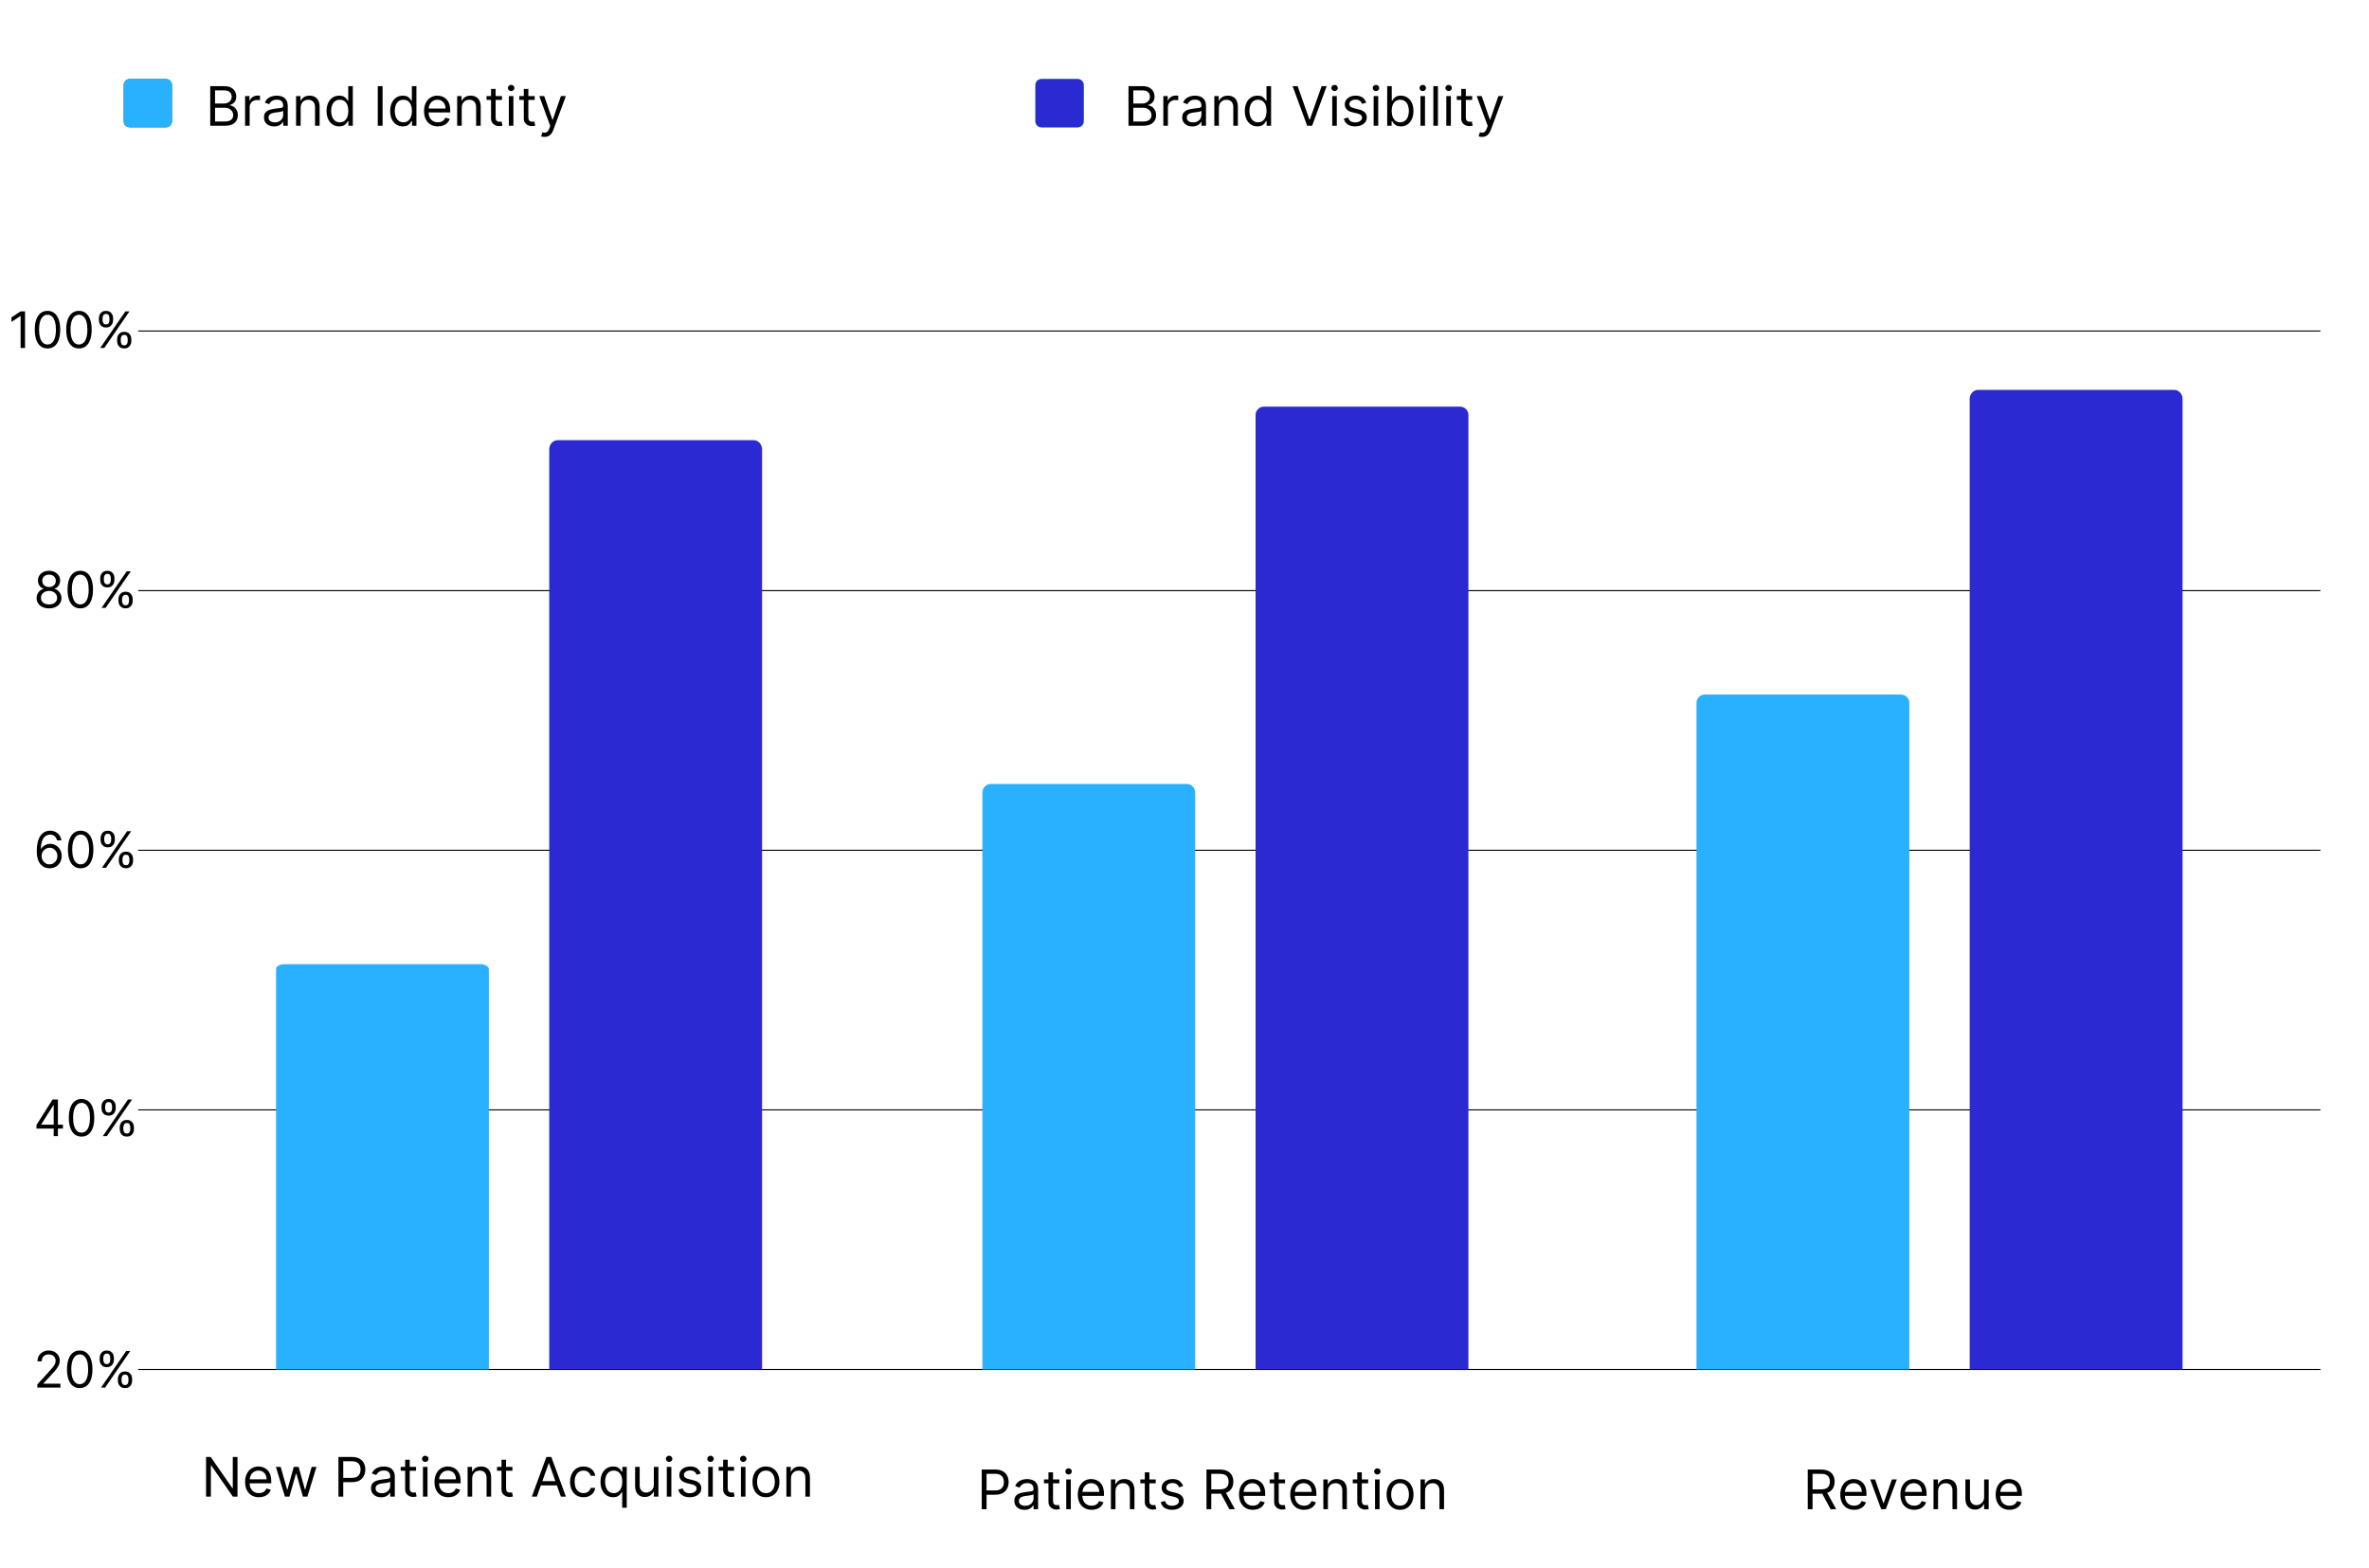
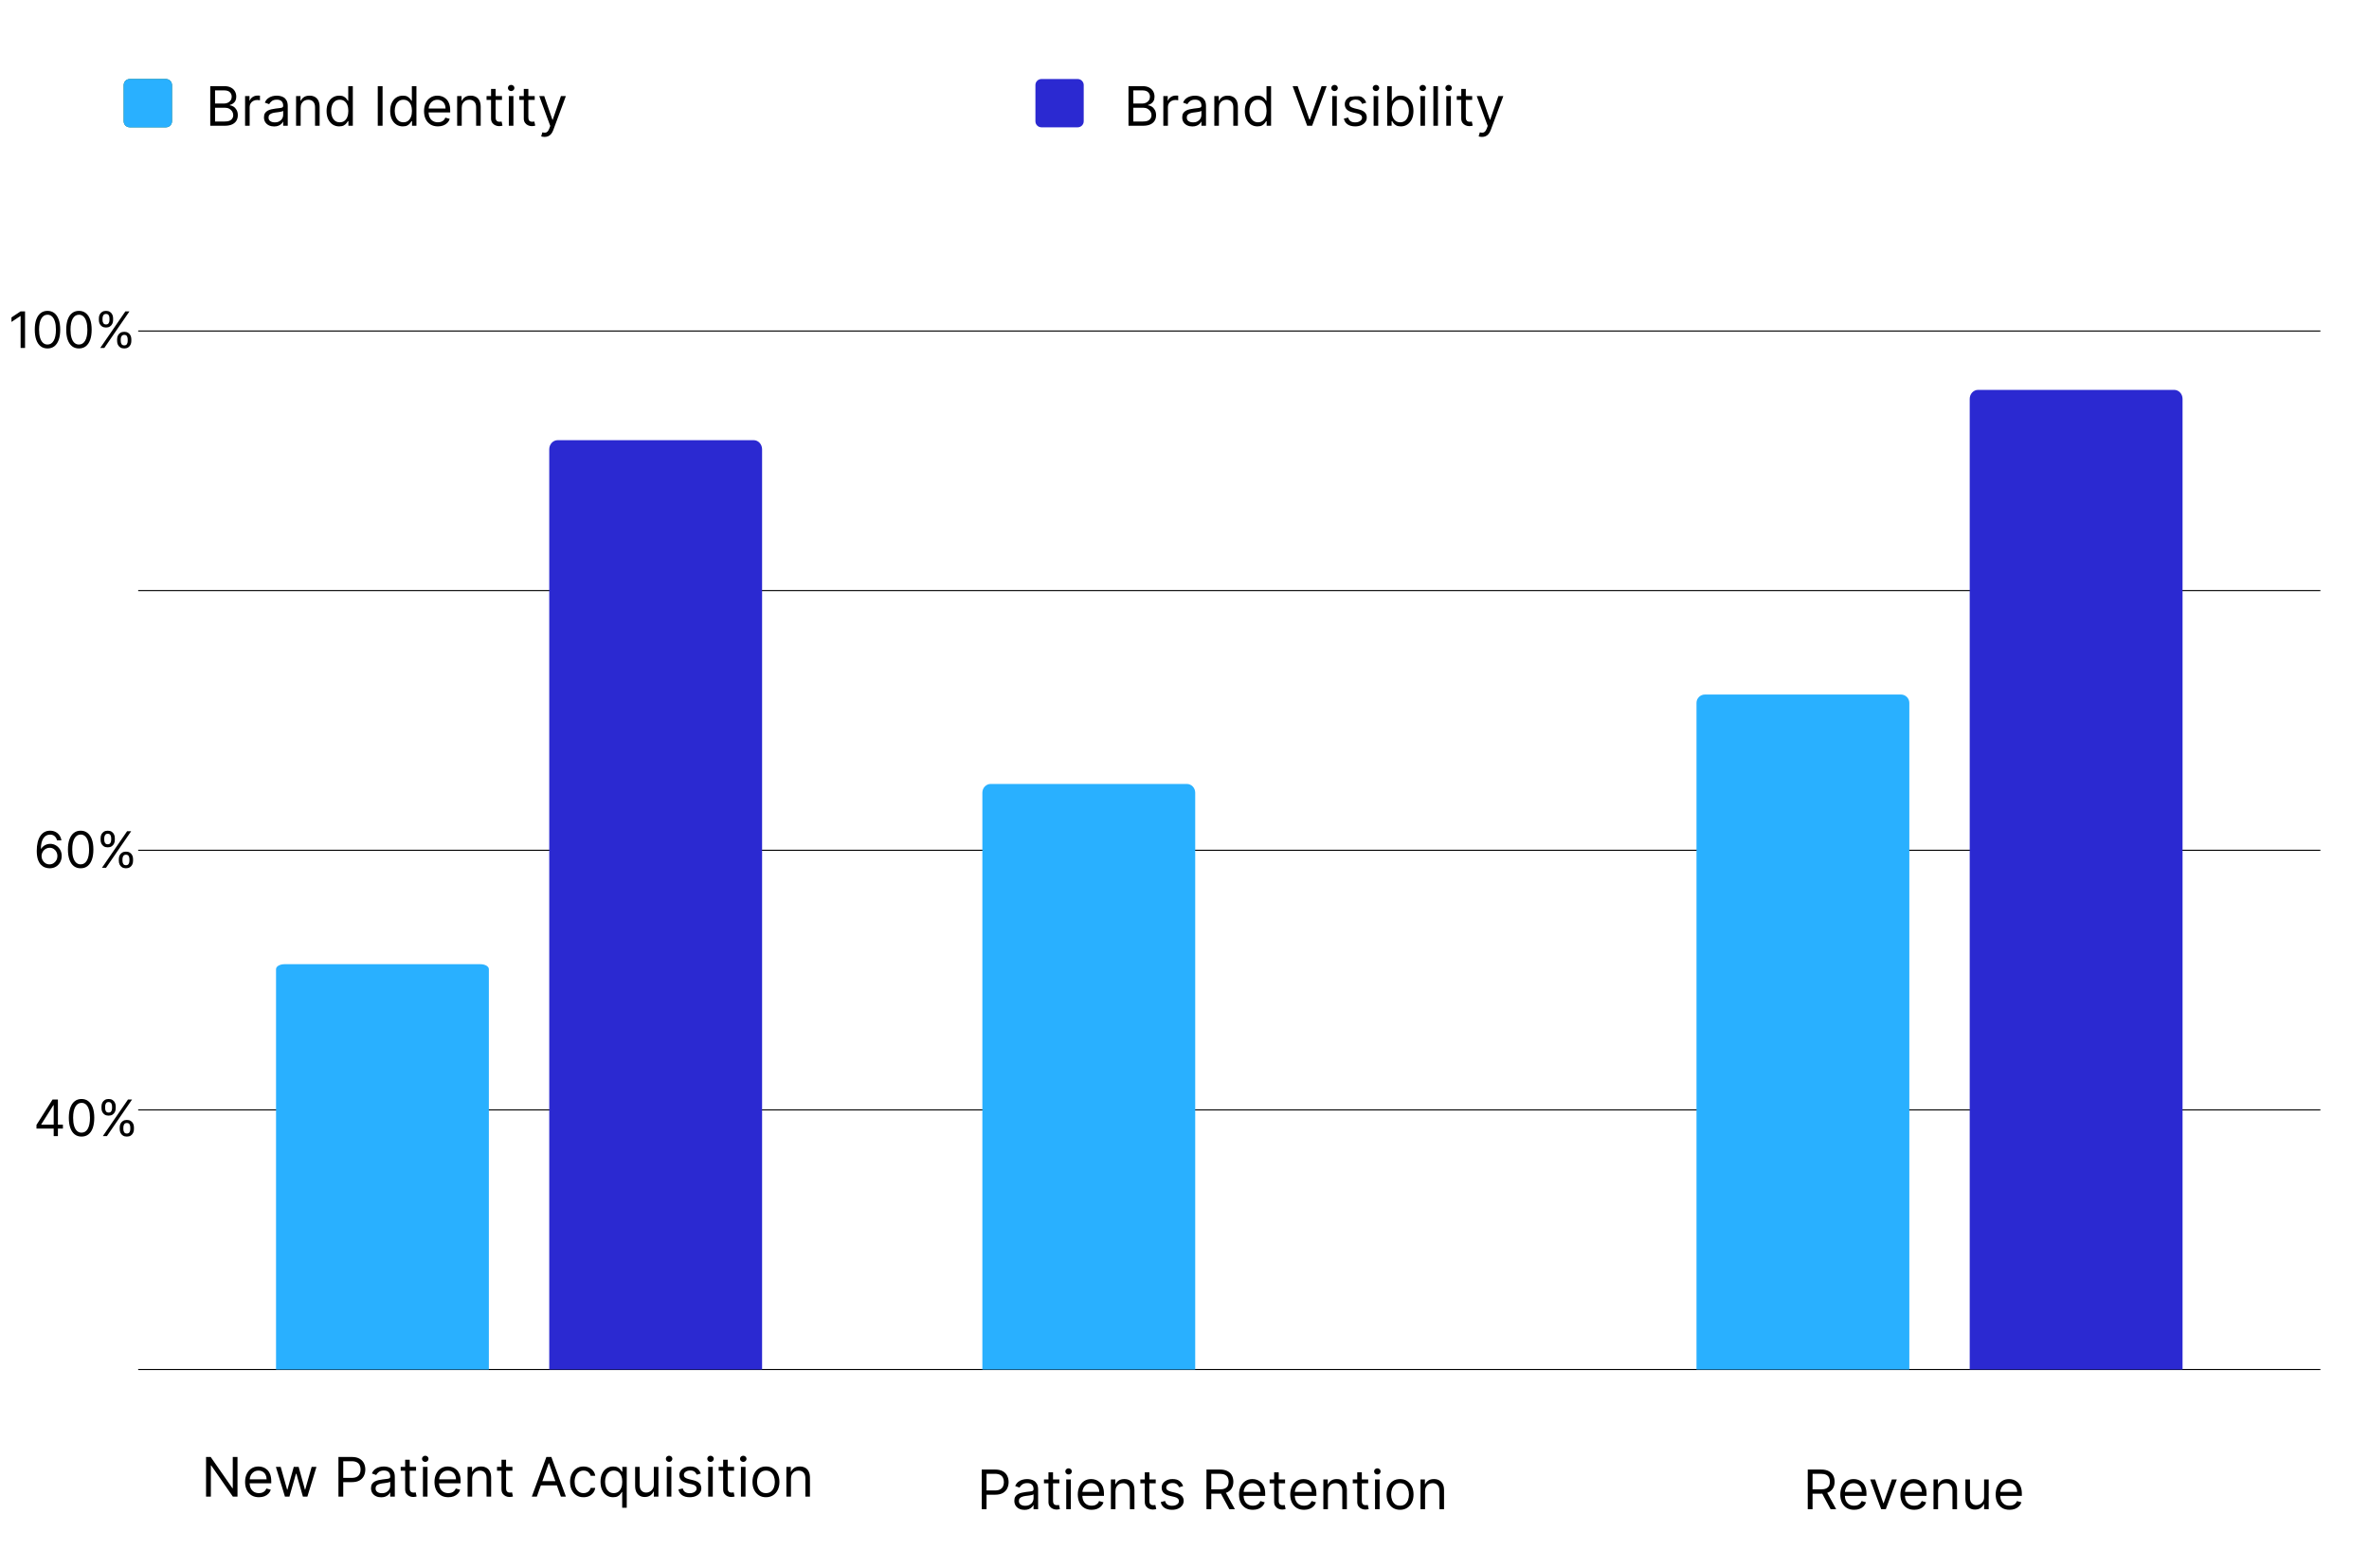
<svg xmlns="http://www.w3.org/2000/svg" width="565" height="374" viewBox="0 0 565 374" fill="none">
  <g clip-path="url(#clip0_31_130)">
    <path d="M32.957 78.962H553.407" stroke="black" stroke-width="0.25" stroke-miterlimit="10" />
    <path d="M32.957 140.892H553.407" stroke="black" stroke-width="0.25" stroke-miterlimit="10" />
    <path d="M32.957 202.823H553.407" stroke="black" stroke-width="0.25" stroke-miterlimit="10" />
    <path d="M32.957 264.754H553.407" stroke="black" stroke-width="0.25" stroke-miterlimit="10" />
    <path d="M32.957 326.685H553.407" stroke="black" stroke-width="0.25" stroke-miterlimit="10" />
    <path d="M114.594 230H67.832C66.727 230 65.832 230.529 65.832 231.183V326.685H116.594V231.183C116.594 230.529 115.699 230 114.594 230Z" fill="#29B0FF" />
    <path d="M179.755 105H132.993C131.888 105 130.993 105.976 130.993 107.181V326.686H181.755V107.181C181.755 105.976 180.86 105 179.755 105Z" fill="#2B29D1" />
    <path d="M283.053 187H236.291C235.186 187 234.291 187.934 234.291 189.088V326.685H285.053V189.088C285.053 187.934 284.158 187 283.053 187Z" fill="#29B0FF" />
-     <path d="M348.214 97H301.452C300.347 97 299.452 97.892 299.452 98.992V326.686H350.214V98.992C350.214 97.892 349.319 97 348.214 97Z" fill="#2B29D1" />
    <path d="M453.371 165.675H406.609C405.504 165.675 404.609 166.57 404.609 167.675V326.685H455.371V167.675C455.371 166.57 454.476 165.675 453.371 165.675Z" fill="#29B0FF" />
    <path d="M518.532 93H471.77C470.665 93 469.77 93.963 469.77 95.152V326.685H520.532V95.152C520.532 93.963 519.637 93 518.532 93Z" fill="#2B29D1" />
    <path d="M30.94 18.85C30.145 18.85 29.5 19.495 29.5 20.29V28.93C29.5 29.725 30.145 30.37 30.94 30.37H39.58C40.375 30.37 41.02 29.725 41.02 28.93V20.29C41.02 19.495 40.375 18.85 39.58 18.85H30.94Z" fill="#006849" />
-     <path d="M248.384 18.85C247.589 18.85 246.944 19.495 246.944 20.29V28.93C246.944 29.725 247.589 30.37 248.384 30.37H257.024C257.819 30.37 258.464 29.725 258.464 28.93V20.29C258.464 19.495 257.819 18.85 257.024 18.85H248.384Z" fill="#1ADD80" />
    <path d="M30.94 18.85C30.145 18.85 29.5 19.495 29.5 20.29V28.93C29.5 29.725 30.145 30.37 30.94 30.37H39.58C40.375 30.37 41.02 29.725 41.02 28.93V20.29C41.02 19.495 40.375 18.85 39.58 18.85H30.94Z" fill="#29B0FF" />
    <path d="M248.384 18.85C247.589 18.85 246.944 19.495 246.944 20.29V28.93C246.944 29.725 247.589 30.37 248.384 30.37H257.024C257.819 30.37 258.464 29.725 258.464 28.93V20.29C258.464 19.495 257.819 18.85 257.024 18.85H248.384Z" fill="#2B29D1" />
    <path d="M50.145 30V20.546H53.45C54.109 20.546 54.652 20.659 55.08 20.887C55.508 21.112 55.826 21.415 56.035 21.797C56.245 22.175 56.349 22.595 56.349 23.057C56.349 23.463 56.277 23.799 56.133 24.063C55.991 24.328 55.803 24.537 55.569 24.691C55.338 24.845 55.088 24.959 54.817 25.033V25.125C55.106 25.143 55.397 25.245 55.689 25.43C55.982 25.614 56.226 25.879 56.423 26.224C56.62 26.568 56.719 26.99 56.719 27.489C56.719 27.963 56.611 28.389 56.396 28.767C56.18 29.146 55.84 29.446 55.375 29.668C54.911 29.889 54.306 30 53.561 30H50.145ZM51.29 28.984H53.561C54.309 28.984 54.84 28.84 55.154 28.55C55.471 28.258 55.629 27.904 55.629 27.489C55.629 27.169 55.548 26.873 55.385 26.602C55.221 26.328 54.989 26.11 54.688 25.947C54.386 25.78 54.029 25.697 53.617 25.697H51.29V28.984ZM51.29 24.7H53.413C53.758 24.7 54.069 24.633 54.346 24.497C54.626 24.362 54.847 24.171 55.011 23.925C55.177 23.678 55.26 23.389 55.26 23.057C55.26 22.641 55.115 22.289 54.826 22C54.537 21.707 54.078 21.561 53.45 21.561H51.29V24.7ZM58.452 30V22.909H59.505V23.98H59.579C59.708 23.629 59.942 23.345 60.28 23.126C60.619 22.908 61.001 22.798 61.425 22.798C61.505 22.798 61.605 22.8 61.725 22.803C61.845 22.806 61.936 22.811 61.998 22.817V23.925C61.961 23.916 61.876 23.902 61.744 23.883C61.614 23.862 61.478 23.851 61.333 23.851C60.988 23.851 60.681 23.923 60.41 24.068C60.142 24.209 59.929 24.406 59.773 24.659C59.619 24.908 59.542 25.193 59.542 25.513V30H58.452ZM65.376 30.166C64.927 30.166 64.519 30.082 64.152 29.912C63.786 29.74 63.495 29.492 63.28 29.169C63.065 28.843 62.957 28.449 62.957 27.987C62.957 27.581 63.037 27.252 63.197 26.999C63.357 26.744 63.571 26.544 63.839 26.399C64.106 26.255 64.402 26.147 64.725 26.076C65.051 26.002 65.379 25.944 65.708 25.901C66.139 25.845 66.488 25.804 66.756 25.776C67.027 25.745 67.224 25.694 67.347 25.624C67.473 25.553 67.536 25.43 67.536 25.254V25.217C67.536 24.762 67.412 24.408 67.162 24.155C66.916 23.903 66.542 23.777 66.041 23.777C65.52 23.777 65.113 23.891 64.817 24.119C64.522 24.346 64.314 24.59 64.194 24.848L63.16 24.479C63.344 24.048 63.591 23.712 63.898 23.472C64.209 23.229 64.548 23.06 64.914 22.965C65.284 22.866 65.647 22.817 66.004 22.817C66.231 22.817 66.493 22.845 66.788 22.9C67.087 22.952 67.375 23.061 67.652 23.228C67.932 23.394 68.164 23.645 68.349 23.98C68.534 24.316 68.626 24.765 68.626 25.328V30H67.536V29.04H67.481C67.407 29.194 67.284 29.358 67.112 29.534C66.939 29.709 66.71 29.858 66.424 29.982C66.138 30.105 65.788 30.166 65.376 30.166ZM65.542 29.188C65.973 29.188 66.336 29.103 66.632 28.934C66.93 28.764 67.155 28.546 67.305 28.278C67.459 28.01 67.536 27.729 67.536 27.433V26.436C67.49 26.491 67.389 26.542 67.232 26.588C67.078 26.631 66.899 26.67 66.696 26.704C66.496 26.735 66.301 26.762 66.11 26.787C65.922 26.808 65.77 26.827 65.653 26.842C65.37 26.879 65.105 26.939 64.859 27.022C64.616 27.102 64.419 27.224 64.268 27.387C64.12 27.547 64.046 27.766 64.046 28.043C64.046 28.421 64.186 28.707 64.466 28.901C64.749 29.092 65.108 29.188 65.542 29.188ZM71.704 25.734V30H70.614V22.909H71.667V24.017H71.759C71.925 23.657 72.178 23.368 72.516 23.149C72.855 22.928 73.292 22.817 73.827 22.817C74.308 22.817 74.728 22.915 75.088 23.112C75.448 23.306 75.728 23.602 75.928 23.999C76.128 24.392 76.228 24.891 76.228 25.494V30H75.138V25.568C75.138 25.011 74.994 24.577 74.704 24.266C74.415 23.952 74.018 23.796 73.513 23.796C73.166 23.796 72.855 23.871 72.581 24.022C72.31 24.172 72.096 24.392 71.939 24.682C71.782 24.971 71.704 25.322 71.704 25.734ZM80.896 30.148C80.305 30.148 79.784 29.998 79.331 29.7C78.879 29.398 78.525 28.974 78.27 28.426C78.014 27.875 77.886 27.224 77.886 26.473C77.886 25.728 78.014 25.082 78.27 24.534C78.525 23.986 78.88 23.563 79.336 23.265C79.791 22.966 80.318 22.817 80.915 22.817C81.376 22.817 81.741 22.894 82.009 23.048C82.28 23.198 82.486 23.371 82.628 23.565C82.772 23.755 82.885 23.912 82.965 24.035H83.057V20.546H84.146V30H83.094V28.91H82.965C82.885 29.04 82.771 29.203 82.623 29.4C82.475 29.594 82.264 29.768 81.99 29.922C81.717 30.072 81.352 30.148 80.896 30.148ZM81.044 29.169C81.481 29.169 81.85 29.055 82.152 28.827C82.454 28.597 82.683 28.278 82.84 27.872C82.997 27.462 83.075 26.99 83.075 26.454C83.075 25.925 82.998 25.462 82.844 25.065C82.691 24.665 82.463 24.354 82.161 24.133C81.86 23.908 81.487 23.796 81.044 23.796C80.582 23.796 80.198 23.914 79.89 24.151C79.585 24.385 79.356 24.703 79.202 25.107C79.051 25.507 78.976 25.956 78.976 26.454C78.976 26.959 79.053 27.418 79.207 27.83C79.364 28.24 79.594 28.566 79.899 28.809C80.207 29.049 80.589 29.169 81.044 29.169ZM91.242 20.546V30H90.097V20.546H91.242ZM96.067 30.148C95.476 30.148 94.955 29.998 94.502 29.7C94.05 29.398 93.696 28.974 93.441 28.426C93.185 27.875 93.057 27.224 93.057 26.473C93.057 25.728 93.185 25.082 93.441 24.534C93.696 23.986 94.051 23.563 94.507 23.265C94.962 22.966 95.489 22.817 96.086 22.817C96.547 22.817 96.912 22.894 97.18 23.048C97.451 23.198 97.657 23.371 97.799 23.565C97.943 23.755 98.055 23.912 98.135 24.035H98.228V20.546H99.317V30H98.265V28.91H98.135C98.055 29.04 97.942 29.203 97.794 29.4C97.646 29.594 97.435 29.768 97.161 29.922C96.888 30.072 96.523 30.148 96.067 30.148ZM96.215 29.169C96.652 29.169 97.021 29.055 97.323 28.827C97.625 28.597 97.854 28.278 98.011 27.872C98.168 27.462 98.246 26.99 98.246 26.454C98.246 25.925 98.169 25.462 98.015 25.065C97.862 24.665 97.634 24.354 97.332 24.133C97.031 23.908 96.658 23.796 96.215 23.796C95.753 23.796 95.369 23.914 95.061 24.151C94.756 24.385 94.527 24.703 94.373 25.107C94.222 25.507 94.147 25.956 94.147 26.454C94.147 26.959 94.224 27.418 94.378 27.83C94.535 28.24 94.765 28.566 95.07 28.809C95.378 29.049 95.76 29.169 96.215 29.169ZM104.437 30.148C103.754 30.148 103.164 29.997 102.669 29.695C102.176 29.391 101.796 28.966 101.529 28.421C101.264 27.873 101.132 27.236 101.132 26.51C101.132 25.784 101.264 25.143 101.529 24.59C101.796 24.032 102.169 23.599 102.646 23.288C103.126 22.974 103.686 22.817 104.326 22.817C104.695 22.817 105.06 22.878 105.42 23.001C105.78 23.125 106.108 23.325 106.404 23.602C106.699 23.875 106.934 24.239 107.11 24.691C107.285 25.143 107.373 25.701 107.373 26.362V26.824H101.907V25.882H106.265C106.265 25.482 106.185 25.125 106.025 24.811C105.868 24.497 105.643 24.249 105.351 24.068C105.062 23.886 104.72 23.796 104.326 23.796C103.892 23.796 103.517 23.903 103.2 24.119C102.886 24.331 102.644 24.608 102.475 24.95C102.306 25.291 102.221 25.657 102.221 26.048V26.676C102.221 27.212 102.313 27.666 102.498 28.038C102.686 28.407 102.946 28.689 103.278 28.883C103.611 29.074 103.997 29.169 104.437 29.169C104.723 29.169 104.982 29.129 105.213 29.049C105.446 28.966 105.648 28.843 105.817 28.68C105.987 28.514 106.117 28.307 106.21 28.061L107.262 28.357C107.151 28.713 106.965 29.027 106.704 29.298C106.442 29.566 106.119 29.775 105.734 29.926C105.349 30.074 104.917 30.148 104.437 30.148ZM110.12 25.734V30H109.03V22.909H110.083V24.017H110.175C110.341 23.657 110.594 23.368 110.932 23.149C111.271 22.928 111.708 22.817 112.243 22.817C112.724 22.817 113.144 22.915 113.504 23.112C113.864 23.306 114.144 23.602 114.344 23.999C114.544 24.392 114.644 24.891 114.644 25.494V30H113.555V25.568C113.555 25.011 113.41 24.577 113.121 24.266C112.831 23.952 112.434 23.796 111.93 23.796C111.582 23.796 111.271 23.871 110.997 24.022C110.726 24.172 110.512 24.392 110.355 24.682C110.198 24.971 110.12 25.322 110.12 25.734ZM119.719 22.909V23.832H116.044V22.909H119.719ZM117.115 21.21H118.204V27.969C118.204 28.276 118.249 28.507 118.338 28.661C118.431 28.812 118.548 28.914 118.689 28.966C118.834 29.015 118.986 29.04 119.146 29.04C119.266 29.04 119.365 29.034 119.442 29.021C119.519 29.006 119.58 28.994 119.626 28.984L119.848 29.963C119.774 29.991 119.671 30.018 119.539 30.046C119.406 30.077 119.239 30.092 119.035 30.092C118.728 30.092 118.426 30.026 118.131 29.894C117.838 29.762 117.595 29.56 117.401 29.289C117.21 29.018 117.115 28.677 117.115 28.264V21.21ZM121.358 30V22.909H122.447V30H121.358ZM121.911 21.727C121.699 21.727 121.516 21.655 121.362 21.51C121.211 21.366 121.136 21.192 121.136 20.989C121.136 20.785 121.211 20.612 121.362 20.467C121.516 20.322 121.699 20.25 121.911 20.25C122.124 20.25 122.305 20.322 122.456 20.467C122.61 20.612 122.687 20.785 122.687 20.989C122.687 21.192 122.61 21.366 122.456 21.51C122.305 21.655 122.124 21.727 121.911 21.727ZM127.526 22.909V23.832H123.852V22.909H127.526ZM124.923 21.21H126.012V27.969C126.012 28.276 126.057 28.507 126.146 28.661C126.238 28.812 126.355 28.914 126.497 28.966C126.641 29.015 126.794 29.04 126.954 29.04C127.074 29.04 127.172 29.034 127.249 29.021C127.326 29.006 127.388 28.994 127.434 28.984L127.656 29.963C127.582 29.991 127.479 30.018 127.346 30.046C127.214 30.077 127.046 30.092 126.843 30.092C126.535 30.092 126.234 30.026 125.938 29.894C125.646 29.762 125.403 29.56 125.209 29.289C125.018 29.018 124.923 28.677 124.923 28.264V21.21ZM129.867 32.659C129.682 32.659 129.518 32.644 129.373 32.613C129.228 32.585 129.128 32.557 129.073 32.53L129.35 31.57C129.614 31.637 129.848 31.662 130.051 31.643C130.255 31.625 130.435 31.534 130.592 31.371C130.752 31.211 130.898 30.951 131.03 30.591L131.233 30.037L128.611 22.909H129.793L131.75 28.56H131.824L133.782 22.909H134.963L131.953 31.034C131.818 31.4 131.65 31.703 131.45 31.944C131.25 32.187 131.018 32.367 130.753 32.484C130.492 32.601 130.196 32.659 129.867 32.659Z" fill="black" />
-     <path d="M269.145 30V20.546H272.45C273.109 20.546 273.652 20.659 274.08 20.887C274.508 21.112 274.826 21.415 275.036 21.797C275.245 22.175 275.349 22.595 275.349 23.057C275.349 23.463 275.277 23.799 275.132 24.063C274.991 24.328 274.803 24.537 274.569 24.691C274.338 24.845 274.088 24.959 273.817 25.033V25.125C274.106 25.143 274.397 25.245 274.689 25.43C274.982 25.614 275.226 25.879 275.423 26.224C275.62 26.568 275.719 26.99 275.719 27.489C275.719 27.963 275.611 28.389 275.396 28.767C275.18 29.146 274.84 29.446 274.375 29.668C273.911 29.889 273.306 30 272.561 30H269.145ZM270.29 28.984H272.561C273.309 28.984 273.84 28.84 274.154 28.55C274.471 28.258 274.629 27.904 274.629 27.489C274.629 27.169 274.548 26.873 274.385 26.602C274.221 26.328 273.989 26.11 273.688 25.947C273.386 25.78 273.029 25.697 272.616 25.697H270.29V28.984ZM270.29 24.7H272.413C272.758 24.7 273.069 24.633 273.346 24.497C273.626 24.362 273.848 24.171 274.011 23.925C274.177 23.678 274.26 23.389 274.26 23.057C274.26 22.641 274.115 22.289 273.826 22C273.537 21.707 273.078 21.561 272.45 21.561H270.29V24.7ZM277.452 30V22.909H278.505V23.98H278.579C278.708 23.629 278.942 23.345 279.28 23.126C279.619 22.908 280.001 22.798 280.425 22.798C280.505 22.798 280.605 22.8 280.725 22.803C280.845 22.806 280.936 22.811 280.998 22.817V23.925C280.961 23.916 280.876 23.902 280.744 23.883C280.615 23.862 280.478 23.851 280.333 23.851C279.988 23.851 279.68 23.923 279.41 24.068C279.142 24.209 278.93 24.406 278.773 24.659C278.619 24.908 278.542 25.193 278.542 25.513V30H277.452ZM284.376 30.166C283.926 30.166 283.519 30.082 283.152 29.912C282.786 29.74 282.495 29.492 282.28 29.169C282.064 28.843 281.957 28.449 281.957 27.987C281.957 27.581 282.037 27.252 282.197 26.999C282.357 26.744 282.571 26.544 282.839 26.399C283.106 26.255 283.402 26.147 283.725 26.076C284.051 26.002 284.379 25.944 284.708 25.901C285.139 25.845 285.488 25.804 285.756 25.776C286.027 25.745 286.224 25.694 286.347 25.624C286.473 25.553 286.536 25.43 286.536 25.254V25.217C286.536 24.762 286.412 24.408 286.162 24.155C285.916 23.903 285.542 23.777 285.041 23.777C284.52 23.777 284.113 23.891 283.817 24.119C283.522 24.346 283.314 24.59 283.194 24.848L282.16 24.479C282.345 24.048 282.591 23.712 282.899 23.472C283.209 23.229 283.548 23.06 283.914 22.965C284.283 22.866 284.647 22.817 285.004 22.817C285.231 22.817 285.493 22.845 285.788 22.9C286.087 22.952 286.375 23.061 286.652 23.228C286.932 23.394 287.164 23.645 287.349 23.98C287.533 24.316 287.626 24.765 287.626 25.328V30H286.536V29.04H286.481C286.407 29.194 286.284 29.358 286.112 29.534C285.939 29.709 285.71 29.858 285.424 29.982C285.138 30.105 284.788 30.166 284.376 30.166ZM284.542 29.188C284.973 29.188 285.336 29.103 285.631 28.934C285.93 28.764 286.155 28.546 286.305 28.278C286.459 28.01 286.536 27.729 286.536 27.433V26.436C286.49 26.491 286.389 26.542 286.232 26.588C286.078 26.631 285.899 26.67 285.696 26.704C285.496 26.735 285.301 26.762 285.11 26.787C284.922 26.808 284.77 26.827 284.653 26.842C284.37 26.879 284.105 26.939 283.859 27.022C283.616 27.102 283.419 27.224 283.268 27.387C283.12 27.547 283.046 27.766 283.046 28.043C283.046 28.421 283.186 28.707 283.466 28.901C283.749 29.092 284.108 29.188 284.542 29.188ZM290.704 25.734V30H289.614V22.909H290.667V24.017H290.759C290.925 23.657 291.178 23.368 291.516 23.149C291.855 22.928 292.292 22.817 292.827 22.817C293.308 22.817 293.728 22.915 294.088 23.112C294.448 23.306 294.728 23.602 294.928 23.999C295.128 24.392 295.228 24.891 295.228 25.494V30H294.138V25.568C294.138 25.011 293.994 24.577 293.705 24.266C293.415 23.952 293.018 23.796 292.513 23.796C292.166 23.796 291.855 23.871 291.581 24.022C291.31 24.172 291.096 24.392 290.939 24.682C290.782 24.971 290.704 25.322 290.704 25.734ZM299.896 30.148C299.305 30.148 298.784 29.998 298.331 29.7C297.879 29.398 297.525 28.974 297.27 28.426C297.014 27.875 296.886 27.224 296.886 26.473C296.886 25.728 297.014 25.082 297.27 24.534C297.525 23.986 297.881 23.563 298.336 23.265C298.792 22.966 299.318 22.817 299.915 22.817C300.377 22.817 300.741 22.894 301.009 23.048C301.28 23.198 301.486 23.371 301.628 23.565C301.772 23.755 301.885 23.912 301.965 24.035H302.057V20.546H303.146V30H302.094V28.91H301.965C301.885 29.04 301.771 29.203 301.623 29.4C301.475 29.594 301.264 29.768 300.991 29.922C300.717 30.072 300.352 30.148 299.896 30.148ZM300.044 29.169C300.481 29.169 300.85 29.055 301.152 28.827C301.454 28.597 301.683 28.278 301.84 27.872C301.997 27.462 302.075 26.99 302.075 26.454C302.075 25.925 301.998 25.462 301.845 25.065C301.691 24.665 301.463 24.354 301.161 24.133C300.86 23.908 300.487 23.796 300.044 23.796C299.582 23.796 299.198 23.914 298.89 24.151C298.585 24.385 298.356 24.703 298.202 25.107C298.051 25.507 297.976 25.956 297.976 26.454C297.976 26.959 298.053 27.418 298.207 27.83C298.364 28.24 298.595 28.566 298.899 28.809C299.207 29.049 299.589 29.169 300.044 29.169ZM309.485 20.546L312.292 28.504H312.402L315.209 20.546H316.41L312.938 30H311.756L308.285 20.546H309.485ZM317.734 30V22.909H318.824V30H317.734ZM318.288 21.727C318.076 21.727 317.893 21.655 317.739 21.51C317.588 21.366 317.513 21.192 317.513 20.989C317.513 20.785 317.588 20.612 317.739 20.467C317.893 20.322 318.076 20.25 318.288 20.25C318.501 20.25 318.682 20.322 318.833 20.467C318.987 20.612 319.064 20.785 319.064 20.989C319.064 21.192 318.987 21.366 318.833 21.51C318.682 21.655 318.501 21.727 318.288 21.727ZM325.842 24.497L324.863 24.774C324.802 24.611 324.711 24.453 324.591 24.299C324.474 24.142 324.314 24.012 324.111 23.911C323.908 23.809 323.648 23.759 323.331 23.759C322.897 23.759 322.535 23.858 322.246 24.059C321.96 24.256 321.817 24.506 321.817 24.811C321.817 25.082 321.915 25.296 322.112 25.453C322.309 25.61 322.617 25.741 323.035 25.845L324.088 26.104C324.722 26.258 325.194 26.493 325.505 26.81C325.816 27.124 325.971 27.529 325.971 28.024C325.971 28.43 325.854 28.794 325.621 29.114C325.39 29.434 325.067 29.686 324.651 29.871C324.236 30.055 323.752 30.148 323.202 30.148C322.478 30.148 321.88 29.991 321.406 29.677C320.932 29.363 320.632 28.904 320.506 28.301L321.54 28.043C321.638 28.424 321.824 28.71 322.098 28.901C322.375 29.092 322.737 29.188 323.183 29.188C323.691 29.188 324.094 29.08 324.393 28.864C324.694 28.646 324.845 28.384 324.845 28.079C324.845 27.833 324.759 27.627 324.586 27.461C324.414 27.292 324.149 27.166 323.792 27.082L322.611 26.805C321.961 26.651 321.484 26.413 321.18 26.09C320.878 25.764 320.727 25.356 320.727 24.866C320.727 24.466 320.839 24.113 321.064 23.805C321.292 23.497 321.601 23.255 321.992 23.08C322.386 22.904 322.832 22.817 323.331 22.817C324.032 22.817 324.583 22.971 324.983 23.278C325.387 23.586 325.673 23.992 325.842 24.497ZM327.611 30V22.909H328.701V30H327.611ZM328.165 21.727C327.953 21.727 327.77 21.655 327.616 21.51C327.465 21.366 327.39 21.192 327.39 20.989C327.39 20.785 327.465 20.612 327.616 20.467C327.77 20.322 327.953 20.25 328.165 20.25C328.378 20.25 328.559 20.322 328.71 20.467C328.864 20.612 328.941 20.785 328.941 20.989C328.941 21.192 328.864 21.366 328.71 21.51C328.559 21.655 328.378 21.727 328.165 21.727ZM330.844 30V20.546H331.934V24.035H332.026C332.106 23.912 332.217 23.755 332.358 23.565C332.503 23.371 332.709 23.198 332.977 23.048C333.248 22.894 333.614 22.817 334.076 22.817C334.673 22.817 335.199 22.966 335.654 23.265C336.11 23.563 336.465 23.986 336.721 24.534C336.976 25.082 337.104 25.728 337.104 26.473C337.104 27.224 336.976 27.875 336.721 28.426C336.465 28.974 336.112 29.398 335.659 29.7C335.207 29.998 334.685 30.148 334.094 30.148C333.639 30.148 333.274 30.072 333 29.922C332.726 29.768 332.515 29.594 332.368 29.4C332.22 29.203 332.106 29.04 332.026 28.91H331.897V30H330.844ZM331.915 26.454C331.915 26.99 331.994 27.462 332.151 27.872C332.308 28.278 332.537 28.597 332.838 28.827C333.14 29.055 333.509 29.169 333.946 29.169C334.402 29.169 334.782 29.049 335.087 28.809C335.394 28.566 335.625 28.24 335.779 27.83C335.936 27.418 336.015 26.959 336.015 26.454C336.015 25.956 335.938 25.507 335.784 25.107C335.633 24.703 335.404 24.385 335.096 24.151C334.791 23.914 334.408 23.796 333.946 23.796C333.503 23.796 333.131 23.908 332.829 24.133C332.528 24.354 332.3 24.665 332.146 25.065C331.992 25.462 331.915 25.925 331.915 26.454ZM338.771 30V22.909H339.86V30H338.771ZM339.325 21.727C339.112 21.727 338.929 21.655 338.775 21.51C338.624 21.366 338.549 21.192 338.549 20.989C338.549 20.785 338.624 20.612 338.775 20.467C338.929 20.322 339.112 20.25 339.325 20.25C339.537 20.25 339.719 20.322 339.869 20.467C340.023 20.612 340.1 20.785 340.1 20.989C340.1 21.192 340.023 21.366 339.869 21.51C339.719 21.655 339.537 21.727 339.325 21.727ZM342.945 20.546V30H341.856V20.546H342.945ZM344.941 30V22.909H346.03V30H344.941ZM345.494 21.727C345.282 21.727 345.099 21.655 344.945 21.51C344.794 21.366 344.719 21.192 344.719 20.989C344.719 20.785 344.794 20.612 344.945 20.467C345.099 20.322 345.282 20.25 345.494 20.25C345.707 20.25 345.888 20.322 346.039 20.467C346.193 20.612 346.27 20.785 346.27 20.989C346.27 21.192 346.193 21.366 346.039 21.51C345.888 21.655 345.707 21.727 345.494 21.727ZM351.109 22.909V23.832H347.435V22.909H351.109ZM348.506 21.21H349.595V27.969C349.595 28.276 349.64 28.507 349.729 28.661C349.821 28.812 349.938 28.914 350.08 28.966C350.224 29.015 350.377 29.04 350.537 29.04C350.657 29.04 350.755 29.034 350.832 29.021C350.909 29.006 350.971 28.994 351.017 28.984L351.239 29.963C351.165 29.991 351.062 30.018 350.929 30.046C350.797 30.077 350.629 30.092 350.426 30.092C350.118 30.092 349.817 30.026 349.521 29.894C349.229 29.762 348.986 29.56 348.792 29.289C348.601 29.018 348.506 28.677 348.506 28.264V21.21ZM353.45 32.659C353.265 32.659 353.101 32.644 352.956 32.613C352.811 32.585 352.711 32.557 352.656 32.53L352.933 31.57C353.197 31.637 353.431 31.662 353.634 31.643C353.838 31.625 354.018 31.534 354.175 31.371C354.335 31.211 354.481 30.951 354.613 30.591L354.816 30.037L352.194 22.909H353.376L355.333 28.56H355.407L357.365 22.909H358.546L355.536 31.034C355.401 31.4 355.233 31.703 355.033 31.944C354.833 32.187 354.601 32.367 354.336 32.484C354.075 32.601 353.779 32.659 353.45 32.659Z" fill="black" />
+     <path d="M269.145 30V20.546H272.45C273.109 20.546 273.652 20.659 274.08 20.887C274.508 21.112 274.826 21.415 275.036 21.797C275.245 22.175 275.349 22.595 275.349 23.057C275.349 23.463 275.277 23.799 275.132 24.063C274.991 24.328 274.803 24.537 274.569 24.691C274.338 24.845 274.088 24.959 273.817 25.033V25.125C274.106 25.143 274.397 25.245 274.689 25.43C274.982 25.614 275.226 25.879 275.423 26.224C275.62 26.568 275.719 26.99 275.719 27.489C275.719 27.963 275.611 28.389 275.396 28.767C275.18 29.146 274.84 29.446 274.375 29.668C273.911 29.889 273.306 30 272.561 30H269.145ZM270.29 28.984H272.561C273.309 28.984 273.84 28.84 274.154 28.55C274.471 28.258 274.629 27.904 274.629 27.489C274.629 27.169 274.548 26.873 274.385 26.602C274.221 26.328 273.989 26.11 273.688 25.947C273.386 25.78 273.029 25.697 272.616 25.697H270.29V28.984ZM270.29 24.7H272.413C272.758 24.7 273.069 24.633 273.346 24.497C273.626 24.362 273.848 24.171 274.011 23.925C274.177 23.678 274.26 23.389 274.26 23.057C274.26 22.641 274.115 22.289 273.826 22C273.537 21.707 273.078 21.561 272.45 21.561H270.29V24.7ZM277.452 30V22.909H278.505V23.98H278.579C278.708 23.629 278.942 23.345 279.28 23.126C279.619 22.908 280.001 22.798 280.425 22.798C280.505 22.798 280.605 22.8 280.725 22.803C280.845 22.806 280.936 22.811 280.998 22.817V23.925C280.961 23.916 280.876 23.902 280.744 23.883C280.615 23.862 280.478 23.851 280.333 23.851C279.988 23.851 279.68 23.923 279.41 24.068C279.142 24.209 278.93 24.406 278.773 24.659C278.619 24.908 278.542 25.193 278.542 25.513V30H277.452ZM284.376 30.166C283.926 30.166 283.519 30.082 283.152 29.912C282.786 29.74 282.495 29.492 282.28 29.169C282.064 28.843 281.957 28.449 281.957 27.987C281.957 27.581 282.037 27.252 282.197 26.999C282.357 26.744 282.571 26.544 282.839 26.399C283.106 26.255 283.402 26.147 283.725 26.076C284.051 26.002 284.379 25.944 284.708 25.901C285.139 25.845 285.488 25.804 285.756 25.776C286.027 25.745 286.224 25.694 286.347 25.624C286.473 25.553 286.536 25.43 286.536 25.254V25.217C286.536 24.762 286.412 24.408 286.162 24.155C285.916 23.903 285.542 23.777 285.041 23.777C284.52 23.777 284.113 23.891 283.817 24.119C283.522 24.346 283.314 24.59 283.194 24.848L282.16 24.479C282.345 24.048 282.591 23.712 282.899 23.472C283.209 23.229 283.548 23.06 283.914 22.965C284.283 22.866 284.647 22.817 285.004 22.817C285.231 22.817 285.493 22.845 285.788 22.9C286.087 22.952 286.375 23.061 286.652 23.228C286.932 23.394 287.164 23.645 287.349 23.98C287.533 24.316 287.626 24.765 287.626 25.328V30H286.536V29.04H286.481C286.407 29.194 286.284 29.358 286.112 29.534C285.939 29.709 285.71 29.858 285.424 29.982C285.138 30.105 284.788 30.166 284.376 30.166ZM284.542 29.188C284.973 29.188 285.336 29.103 285.631 28.934C285.93 28.764 286.155 28.546 286.305 28.278C286.459 28.01 286.536 27.729 286.536 27.433V26.436C286.49 26.491 286.389 26.542 286.232 26.588C286.078 26.631 285.899 26.67 285.696 26.704C285.496 26.735 285.301 26.762 285.11 26.787C284.922 26.808 284.77 26.827 284.653 26.842C284.37 26.879 284.105 26.939 283.859 27.022C283.616 27.102 283.419 27.224 283.268 27.387C283.12 27.547 283.046 27.766 283.046 28.043C283.046 28.421 283.186 28.707 283.466 28.901C283.749 29.092 284.108 29.188 284.542 29.188ZM290.704 25.734V30H289.614V22.909H290.667V24.017H290.759C290.925 23.657 291.178 23.368 291.516 23.149C291.855 22.928 292.292 22.817 292.827 22.817C293.308 22.817 293.728 22.915 294.088 23.112C294.448 23.306 294.728 23.602 294.928 23.999C295.128 24.392 295.228 24.891 295.228 25.494V30H294.138V25.568C294.138 25.011 293.994 24.577 293.705 24.266C293.415 23.952 293.018 23.796 292.513 23.796C292.166 23.796 291.855 23.871 291.581 24.022C291.31 24.172 291.096 24.392 290.939 24.682C290.782 24.971 290.704 25.322 290.704 25.734ZM299.896 30.148C299.305 30.148 298.784 29.998 298.331 29.7C297.879 29.398 297.525 28.974 297.27 28.426C297.014 27.875 296.886 27.224 296.886 26.473C296.886 25.728 297.014 25.082 297.27 24.534C297.525 23.986 297.881 23.563 298.336 23.265C298.792 22.966 299.318 22.817 299.915 22.817C300.377 22.817 300.741 22.894 301.009 23.048C301.28 23.198 301.486 23.371 301.628 23.565C301.772 23.755 301.885 23.912 301.965 24.035H302.057V20.546H303.146V30H302.094V28.91H301.965C301.885 29.04 301.771 29.203 301.623 29.4C301.475 29.594 301.264 29.768 300.991 29.922C300.717 30.072 300.352 30.148 299.896 30.148ZM300.044 29.169C300.481 29.169 300.85 29.055 301.152 28.827C301.454 28.597 301.683 28.278 301.84 27.872C301.997 27.462 302.075 26.99 302.075 26.454C302.075 25.925 301.998 25.462 301.845 25.065C301.691 24.665 301.463 24.354 301.161 24.133C300.86 23.908 300.487 23.796 300.044 23.796C299.582 23.796 299.198 23.914 298.89 24.151C298.585 24.385 298.356 24.703 298.202 25.107C298.051 25.507 297.976 25.956 297.976 26.454C297.976 26.959 298.053 27.418 298.207 27.83C298.364 28.24 298.595 28.566 298.899 28.809C299.207 29.049 299.589 29.169 300.044 29.169ZM309.485 20.546L312.292 28.504H312.402L315.209 20.546H316.41L312.938 30H311.756L308.285 20.546H309.485ZM317.734 30V22.909H318.824V30H317.734ZM318.288 21.727C318.076 21.727 317.893 21.655 317.739 21.51C317.588 21.366 317.513 21.192 317.513 20.989C317.513 20.785 317.588 20.612 317.739 20.467C317.893 20.322 318.076 20.25 318.288 20.25C318.501 20.25 318.682 20.322 318.833 20.467C318.987 20.612 319.064 20.785 319.064 20.989C319.064 21.192 318.987 21.366 318.833 21.51C318.682 21.655 318.501 21.727 318.288 21.727ZM325.842 24.497L324.863 24.774C324.802 24.611 324.711 24.453 324.591 24.299C324.474 24.142 324.314 24.012 324.111 23.911C323.908 23.809 323.648 23.759 323.331 23.759C322.897 23.759 322.535 23.858 322.246 24.059C321.96 24.256 321.817 24.506 321.817 24.811C321.817 25.082 321.915 25.296 322.112 25.453C322.309 25.61 322.617 25.741 323.035 25.845L324.088 26.104C324.722 26.258 325.194 26.493 325.505 26.81C325.816 27.124 325.971 27.529 325.971 28.024C325.971 28.43 325.854 28.794 325.621 29.114C325.39 29.434 325.067 29.686 324.651 29.871C324.236 30.055 323.752 30.148 323.202 30.148C322.478 30.148 321.88 29.991 321.406 29.677C320.932 29.363 320.632 28.904 320.506 28.301L321.54 28.043C321.638 28.424 321.824 28.71 322.098 28.901C322.375 29.092 322.737 29.188 323.183 29.188C323.691 29.188 324.094 29.08 324.393 28.864C324.694 28.646 324.845 28.384 324.845 28.079C324.845 27.833 324.759 27.627 324.586 27.461C324.414 27.292 324.149 27.166 323.792 27.082L322.611 26.805C321.961 26.651 321.484 26.413 321.18 26.09C320.878 25.764 320.727 25.356 320.727 24.866C320.727 24.466 320.839 24.113 321.064 23.805C321.292 23.497 321.601 23.255 321.992 23.08C324.032 22.817 324.583 22.971 324.983 23.278C325.387 23.586 325.673 23.992 325.842 24.497ZM327.611 30V22.909H328.701V30H327.611ZM328.165 21.727C327.953 21.727 327.77 21.655 327.616 21.51C327.465 21.366 327.39 21.192 327.39 20.989C327.39 20.785 327.465 20.612 327.616 20.467C327.77 20.322 327.953 20.25 328.165 20.25C328.378 20.25 328.559 20.322 328.71 20.467C328.864 20.612 328.941 20.785 328.941 20.989C328.941 21.192 328.864 21.366 328.71 21.51C328.559 21.655 328.378 21.727 328.165 21.727ZM330.844 30V20.546H331.934V24.035H332.026C332.106 23.912 332.217 23.755 332.358 23.565C332.503 23.371 332.709 23.198 332.977 23.048C333.248 22.894 333.614 22.817 334.076 22.817C334.673 22.817 335.199 22.966 335.654 23.265C336.11 23.563 336.465 23.986 336.721 24.534C336.976 25.082 337.104 25.728 337.104 26.473C337.104 27.224 336.976 27.875 336.721 28.426C336.465 28.974 336.112 29.398 335.659 29.7C335.207 29.998 334.685 30.148 334.094 30.148C333.639 30.148 333.274 30.072 333 29.922C332.726 29.768 332.515 29.594 332.368 29.4C332.22 29.203 332.106 29.04 332.026 28.91H331.897V30H330.844ZM331.915 26.454C331.915 26.99 331.994 27.462 332.151 27.872C332.308 28.278 332.537 28.597 332.838 28.827C333.14 29.055 333.509 29.169 333.946 29.169C334.402 29.169 334.782 29.049 335.087 28.809C335.394 28.566 335.625 28.24 335.779 27.83C335.936 27.418 336.015 26.959 336.015 26.454C336.015 25.956 335.938 25.507 335.784 25.107C335.633 24.703 335.404 24.385 335.096 24.151C334.791 23.914 334.408 23.796 333.946 23.796C333.503 23.796 333.131 23.908 332.829 24.133C332.528 24.354 332.3 24.665 332.146 25.065C331.992 25.462 331.915 25.925 331.915 26.454ZM338.771 30V22.909H339.86V30H338.771ZM339.325 21.727C339.112 21.727 338.929 21.655 338.775 21.51C338.624 21.366 338.549 21.192 338.549 20.989C338.549 20.785 338.624 20.612 338.775 20.467C338.929 20.322 339.112 20.25 339.325 20.25C339.537 20.25 339.719 20.322 339.869 20.467C340.023 20.612 340.1 20.785 340.1 20.989C340.1 21.192 340.023 21.366 339.869 21.51C339.719 21.655 339.537 21.727 339.325 21.727ZM342.945 20.546V30H341.856V20.546H342.945ZM344.941 30V22.909H346.03V30H344.941ZM345.494 21.727C345.282 21.727 345.099 21.655 344.945 21.51C344.794 21.366 344.719 21.192 344.719 20.989C344.719 20.785 344.794 20.612 344.945 20.467C345.099 20.322 345.282 20.25 345.494 20.25C345.707 20.25 345.888 20.322 346.039 20.467C346.193 20.612 346.27 20.785 346.27 20.989C346.27 21.192 346.193 21.366 346.039 21.51C345.888 21.655 345.707 21.727 345.494 21.727ZM351.109 22.909V23.832H347.435V22.909H351.109ZM348.506 21.21H349.595V27.969C349.595 28.276 349.64 28.507 349.729 28.661C349.821 28.812 349.938 28.914 350.08 28.966C350.224 29.015 350.377 29.04 350.537 29.04C350.657 29.04 350.755 29.034 350.832 29.021C350.909 29.006 350.971 28.994 351.017 28.984L351.239 29.963C351.165 29.991 351.062 30.018 350.929 30.046C350.797 30.077 350.629 30.092 350.426 30.092C350.118 30.092 349.817 30.026 349.521 29.894C349.229 29.762 348.986 29.56 348.792 29.289C348.601 29.018 348.506 28.677 348.506 28.264V21.21ZM353.45 32.659C353.265 32.659 353.101 32.644 352.956 32.613C352.811 32.585 352.711 32.557 352.656 32.53L352.933 31.57C353.197 31.637 353.431 31.662 353.634 31.643C353.838 31.625 354.018 31.534 354.175 31.371C354.335 31.211 354.481 30.951 354.613 30.591L354.816 30.037L352.194 22.909H353.376L355.333 28.56H355.407L357.365 22.909H358.546L355.536 31.034C355.401 31.4 355.233 31.703 355.033 31.944C354.833 32.187 354.601 32.367 354.336 32.484C354.075 32.601 353.779 32.659 353.45 32.659Z" fill="black" />
    <path d="M56.642 347.545V357H55.534L50.382 349.577H50.29V357H49.145V347.545H50.253L55.423 354.987H55.516V347.545H56.642ZM61.758 357.148C61.075 357.148 60.486 356.997 59.99 356.695C59.498 356.391 59.118 355.966 58.85 355.421C58.585 354.873 58.453 354.236 58.453 353.51C58.453 352.784 58.585 352.143 58.85 351.589C59.118 351.032 59.49 350.598 59.967 350.288C60.447 349.974 61.007 349.817 61.648 349.817C62.017 349.817 62.382 349.878 62.742 350.001C63.102 350.125 63.429 350.325 63.725 350.602C64.02 350.875 64.256 351.239 64.431 351.691C64.607 352.143 64.694 352.701 64.694 353.362V353.824H59.228V352.882H63.586C63.586 352.482 63.506 352.125 63.346 351.811C63.189 351.497 62.965 351.249 62.672 351.068C62.383 350.886 62.041 350.795 61.648 350.795C61.214 350.795 60.838 350.903 60.521 351.119C60.207 351.331 59.965 351.608 59.796 351.95C59.627 352.291 59.542 352.657 59.542 353.048V353.676C59.542 354.212 59.635 354.666 59.819 355.038C60.007 355.407 60.267 355.689 60.599 355.883C60.932 356.074 61.318 356.169 61.758 356.169C62.044 356.169 62.303 356.129 62.534 356.049C62.768 355.966 62.969 355.843 63.139 355.68C63.308 355.513 63.439 355.307 63.531 355.061L64.584 355.357C64.473 355.714 64.287 356.027 64.025 356.298C63.763 356.566 63.44 356.775 63.056 356.926C62.671 357.074 62.238 357.148 61.758 357.148ZM67.958 357L65.798 349.909H66.943L68.475 355.338H68.549L70.063 349.909H71.227L72.722 355.32H72.796L74.329 349.909H75.474L73.313 357H72.242L70.691 351.553H70.58L69.029 357H67.958ZM80.718 357V347.545H83.913C84.654 347.545 85.261 347.679 85.732 347.947C86.206 348.212 86.556 348.57 86.784 349.023C87.012 349.475 87.126 349.98 87.126 350.537C87.126 351.094 87.012 351.6 86.784 352.056C86.559 352.511 86.212 352.874 85.741 353.145C85.27 353.413 84.667 353.547 83.931 353.547H81.641V352.531H83.894C84.402 352.531 84.81 352.444 85.118 352.268C85.425 352.093 85.648 351.856 85.787 351.557C85.929 351.256 85.999 350.915 85.999 350.537C85.999 350.158 85.929 349.82 85.787 349.521C85.648 349.223 85.424 348.989 85.113 348.82C84.802 348.647 84.39 348.561 83.876 348.561H81.863V357H80.718ZM90.909 357.166C90.46 357.166 90.052 357.082 89.686 356.912C89.319 356.74 89.029 356.492 88.813 356.169C88.598 355.843 88.49 355.449 88.49 354.987C88.49 354.581 88.57 354.252 88.73 353.999C88.89 353.744 89.104 353.544 89.372 353.399C89.639 353.254 89.935 353.147 90.258 353.076C90.584 353.002 90.912 352.944 91.241 352.901C91.672 352.845 92.022 352.804 92.289 352.776C92.56 352.745 92.757 352.694 92.88 352.624C93.006 352.553 93.07 352.43 93.07 352.254V352.217C93.07 351.762 92.945 351.408 92.696 351.156C92.449 350.903 92.075 350.777 91.574 350.777C91.054 350.777 90.646 350.891 90.35 351.119C90.055 351.346 89.847 351.589 89.727 351.848L88.693 351.479C88.878 351.048 89.124 350.712 89.432 350.472C89.743 350.229 90.081 350.06 90.447 349.964C90.817 349.866 91.18 349.817 91.537 349.817C91.765 349.817 92.026 349.844 92.322 349.9C92.62 349.952 92.908 350.061 93.185 350.228C93.465 350.394 93.697 350.645 93.882 350.98C94.067 351.316 94.159 351.765 94.159 352.328V357H93.07V356.04H93.014C92.94 356.194 92.817 356.358 92.645 356.534C92.472 356.709 92.243 356.858 91.957 356.982C91.671 357.105 91.321 357.166 90.909 357.166ZM91.075 356.188C91.506 356.188 91.869 356.103 92.165 355.934C92.463 355.764 92.688 355.546 92.839 355.278C92.993 355.01 93.07 354.729 93.07 354.433V353.436C93.023 353.491 92.922 353.542 92.765 353.588C92.611 353.632 92.432 353.67 92.229 353.704C92.029 353.735 91.834 353.762 91.643 353.787C91.455 353.808 91.303 353.827 91.186 353.842C90.903 353.879 90.638 353.939 90.392 354.022C90.149 354.102 89.952 354.224 89.801 354.387C89.653 354.547 89.579 354.766 89.579 355.043C89.579 355.421 89.719 355.707 90 355.901C90.283 356.092 90.641 356.188 91.075 356.188ZM99.231 349.909V350.832H95.557V349.909H99.231ZM96.628 348.21H97.717V354.969C97.717 355.277 97.762 355.507 97.851 355.661C97.943 355.812 98.06 355.914 98.202 355.966C98.347 356.015 98.499 356.04 98.659 356.04C98.779 356.04 98.877 356.034 98.954 356.021C99.031 356.006 99.093 355.994 99.139 355.984L99.361 356.963C99.287 356.991 99.184 357.018 99.051 357.046C98.919 357.077 98.751 357.092 98.548 357.092C98.24 357.092 97.939 357.026 97.643 356.894C97.351 356.761 97.108 356.56 96.914 356.289C96.723 356.018 96.628 355.677 96.628 355.264V348.21ZM100.87 357V349.909H101.96V357H100.87ZM101.424 348.727C101.212 348.727 101.029 348.655 100.875 348.51C100.724 348.366 100.649 348.192 100.649 347.989C100.649 347.786 100.724 347.612 100.875 347.467C101.029 347.322 101.212 347.25 101.424 347.25C101.637 347.25 101.818 347.322 101.969 347.467C102.123 347.612 102.2 347.786 102.2 347.989C102.2 348.192 102.123 348.366 101.969 348.51C101.818 348.655 101.637 348.727 101.424 348.727ZM106.928 357.148C106.245 357.148 105.656 356.997 105.16 356.695C104.668 356.391 104.288 355.966 104.02 355.421C103.755 354.873 103.623 354.236 103.623 353.51C103.623 352.784 103.755 352.143 104.02 351.589C104.288 351.032 104.66 350.598 105.137 350.288C105.617 349.974 106.177 349.817 106.817 349.817C107.187 349.817 107.551 349.878 107.911 350.001C108.272 350.125 108.599 350.325 108.895 350.602C109.19 350.875 109.426 351.239 109.601 351.691C109.777 352.143 109.864 352.701 109.864 353.362V353.824H104.398V352.882H108.756C108.756 352.482 108.676 352.125 108.516 351.811C108.359 351.497 108.135 351.249 107.842 351.068C107.553 350.886 107.211 350.795 106.817 350.795C106.383 350.795 106.008 350.903 105.691 351.119C105.377 351.331 105.135 351.608 104.966 351.95C104.797 352.291 104.712 352.657 104.712 353.048V353.676C104.712 354.212 104.805 354.666 104.989 355.038C105.177 355.407 105.437 355.689 105.769 355.883C106.102 356.074 106.488 356.169 106.928 356.169C107.214 356.169 107.473 356.129 107.704 356.049C107.938 355.966 108.139 355.843 108.309 355.68C108.478 355.513 108.609 355.307 108.701 355.061L109.753 355.357C109.643 355.714 109.456 356.027 109.195 356.298C108.933 356.566 108.61 356.775 108.225 356.926C107.841 357.074 107.408 357.148 106.928 357.148ZM112.611 352.734V357H111.522V349.909H112.574V351.017H112.666C112.833 350.657 113.085 350.368 113.424 350.149C113.762 349.928 114.199 349.817 114.735 349.817C115.215 349.817 115.635 349.915 115.995 350.112C116.355 350.306 116.635 350.602 116.835 350.999C117.035 351.393 117.135 351.891 117.135 352.494V357H116.046V352.568C116.046 352.011 115.901 351.577 115.612 351.266C115.322 350.952 114.925 350.795 114.421 350.795C114.073 350.795 113.762 350.871 113.488 351.022C113.217 351.172 113.003 351.393 112.847 351.682C112.69 351.971 112.611 352.322 112.611 352.734ZM122.21 349.909V350.832H118.535V349.909H122.21ZM119.606 348.21H120.696V354.969C120.696 355.277 120.74 355.507 120.83 355.661C120.922 355.812 121.039 355.914 121.18 355.966C121.325 356.015 121.477 356.04 121.637 356.04C121.757 356.04 121.856 356.034 121.933 356.021C122.01 356.006 122.071 355.994 122.118 355.984L122.339 356.963C122.265 356.991 122.162 357.018 122.03 357.046C121.897 357.077 121.73 357.092 121.527 357.092C121.219 357.092 120.917 357.026 120.622 356.894C120.329 356.761 120.086 356.56 119.892 356.289C119.702 356.018 119.606 355.677 119.606 355.264V348.21ZM128.04 357H126.84L130.312 347.545H131.494L134.965 357H133.765L130.94 349.041H130.866L128.04 357ZM128.484 353.307H133.322V354.322H128.484V353.307ZM139.171 357.148C138.506 357.148 137.934 356.991 137.453 356.677C136.973 356.363 136.604 355.931 136.346 355.38C136.087 354.829 135.958 354.199 135.958 353.491C135.958 352.771 136.09 352.136 136.355 351.585C136.623 351.031 136.995 350.598 137.472 350.288C137.952 349.974 138.512 349.817 139.152 349.817C139.651 349.817 140.1 349.909 140.5 350.094C140.9 350.278 141.228 350.537 141.484 350.869C141.739 351.202 141.898 351.589 141.959 352.033H140.87C140.787 351.71 140.602 351.423 140.316 351.174C140.033 350.922 139.651 350.795 139.171 350.795C138.746 350.795 138.374 350.906 138.054 351.128C137.737 351.346 137.489 351.656 137.31 352.056C137.135 352.453 137.047 352.919 137.047 353.455C137.047 354.002 137.133 354.479 137.306 354.886C137.481 355.292 137.727 355.607 138.044 355.832C138.364 356.057 138.74 356.169 139.171 356.169C139.454 356.169 139.711 356.12 139.942 356.021C140.173 355.923 140.368 355.781 140.528 355.597C140.688 355.412 140.802 355.19 140.87 354.932H141.959C141.898 355.35 141.745 355.727 141.502 356.063C141.262 356.395 140.944 356.66 140.547 356.857C140.153 357.051 139.694 357.148 139.171 357.148ZM148.39 359.659V355.911H148.298C148.218 356.04 148.104 356.203 147.956 356.4C147.808 356.594 147.597 356.768 147.324 356.922C147.05 357.072 146.685 357.148 146.229 357.148C145.638 357.148 145.117 356.998 144.664 356.7C144.212 356.398 143.858 355.974 143.603 355.426C143.347 354.875 143.219 354.224 143.219 353.473C143.219 352.728 143.347 352.082 143.603 351.534C143.858 350.986 144.214 350.563 144.669 350.265C145.125 349.966 145.651 349.817 146.248 349.817C146.71 349.817 147.074 349.894 147.342 350.048C147.613 350.198 147.819 350.371 147.961 350.565C148.105 350.755 148.218 350.912 148.298 351.036H148.427V349.909H149.479V359.659H148.39ZM146.377 356.169C146.814 356.169 147.183 356.055 147.485 355.827C147.787 355.597 148.016 355.278 148.173 354.872C148.33 354.462 148.408 353.99 148.408 353.455C148.408 352.925 148.331 352.462 148.178 352.065C148.024 351.665 147.796 351.354 147.494 351.132C147.193 350.908 146.82 350.795 146.377 350.795C145.915 350.795 145.531 350.914 145.223 351.151C144.918 351.385 144.689 351.703 144.535 352.107C144.384 352.507 144.309 352.956 144.309 353.455C144.309 353.959 144.386 354.418 144.54 354.83C144.697 355.24 144.928 355.566 145.232 355.809C145.54 356.049 145.922 356.169 146.377 356.169ZM155.942 354.101V349.909H157.032V357H155.942V355.8H155.869C155.702 356.16 155.444 356.466 155.093 356.718C154.742 356.968 154.299 357.092 153.763 357.092C153.32 357.092 152.926 356.995 152.582 356.801C152.237 356.605 151.966 356.309 151.769 355.915C151.572 355.518 151.474 355.018 151.474 354.415V349.909H152.563V354.341C152.563 354.858 152.708 355.27 152.997 355.578C153.29 355.886 153.662 356.04 154.114 356.04C154.385 356.04 154.661 355.971 154.941 355.832C155.224 355.694 155.461 355.481 155.652 355.195C155.846 354.909 155.942 354.544 155.942 354.101ZM159.027 357V349.909H160.117V357H159.027ZM159.581 348.727C159.369 348.727 159.186 348.655 159.032 348.51C158.881 348.366 158.806 348.192 158.806 347.989C158.806 347.786 158.881 347.612 159.032 347.467C159.186 347.322 159.369 347.25 159.581 347.25C159.794 347.25 159.975 347.322 160.126 347.467C160.28 347.612 160.357 347.786 160.357 347.989C160.357 348.192 160.28 348.366 160.126 348.51C159.975 348.655 159.794 348.727 159.581 348.727ZM167.135 351.497L166.156 351.774C166.095 351.611 166.004 351.453 165.884 351.299C165.767 351.142 165.607 351.012 165.404 350.911C165.201 350.809 164.941 350.759 164.624 350.759C164.19 350.759 163.828 350.859 163.539 351.059C163.253 351.256 163.11 351.506 163.11 351.811C163.11 352.082 163.208 352.296 163.405 352.453C163.602 352.61 163.91 352.741 164.328 352.845L165.381 353.104C166.015 353.258 166.487 353.493 166.798 353.81C167.109 354.124 167.264 354.529 167.264 355.024C167.264 355.43 167.147 355.794 166.914 356.114C166.683 356.434 166.36 356.686 165.944 356.871C165.529 357.055 165.045 357.148 164.494 357.148C163.771 357.148 163.173 356.991 162.699 356.677C162.225 356.363 161.925 355.904 161.798 355.301L162.833 355.043C162.931 355.424 163.117 355.71 163.391 355.901C163.668 356.092 164.03 356.188 164.476 356.188C164.984 356.188 165.387 356.08 165.686 355.864C165.987 355.646 166.138 355.384 166.138 355.08C166.138 354.833 166.052 354.627 165.879 354.461C165.707 354.292 165.442 354.165 165.085 354.082L163.904 353.805C163.254 353.652 162.777 353.413 162.472 353.09C162.171 352.764 162.02 352.356 162.02 351.866C162.02 351.466 162.132 351.112 162.357 350.805C162.585 350.497 162.894 350.255 163.285 350.08C163.679 349.904 164.125 349.817 164.624 349.817C165.325 349.817 165.876 349.971 166.276 350.278C166.68 350.586 166.966 350.992 167.135 351.497ZM168.904 357V349.909H169.994V357H168.904ZM169.458 348.727C169.246 348.727 169.063 348.655 168.909 348.51C168.758 348.366 168.683 348.192 168.683 347.989C168.683 347.786 168.758 347.612 168.909 347.467C169.063 347.322 169.246 347.25 169.458 347.25C169.671 347.25 169.852 347.322 170.003 347.467C170.157 347.612 170.234 347.786 170.234 347.989C170.234 348.192 170.157 348.366 170.003 348.51C169.852 348.655 169.671 348.727 169.458 348.727ZM175.073 349.909V350.832H171.398V349.909H175.073ZM172.469 348.21H173.559V354.969C173.559 355.277 173.604 355.507 173.693 355.661C173.785 355.812 173.902 355.914 174.044 355.966C174.188 356.015 174.341 356.04 174.501 356.04C174.621 356.04 174.719 356.034 174.796 356.021C174.873 356.006 174.935 355.994 174.981 355.984L175.202 356.963C175.129 356.991 175.025 357.018 174.893 357.046C174.761 357.077 174.593 357.092 174.39 357.092C174.082 357.092 173.781 357.026 173.485 356.894C173.193 356.761 172.95 356.56 172.756 356.289C172.565 356.018 172.469 355.677 172.469 355.264V348.21ZM176.712 357V349.909H177.801V357H176.712ZM177.266 348.727C177.054 348.727 176.871 348.655 176.717 348.51C176.566 348.366 176.49 348.192 176.49 347.989C176.49 347.786 176.566 347.612 176.717 347.467C176.871 347.322 177.054 347.25 177.266 347.25C177.478 347.25 177.66 347.322 177.811 347.467C177.965 347.612 178.042 347.786 178.042 347.989C178.042 348.192 177.965 348.366 177.811 348.51C177.66 348.655 177.478 348.727 177.266 348.727ZM182.678 357.148C182.037 357.148 181.476 356.995 180.993 356.691C180.513 356.386 180.137 355.96 179.866 355.412C179.598 354.864 179.465 354.224 179.465 353.491C179.465 352.753 179.598 352.108 179.866 351.557C180.137 351.006 180.513 350.578 180.993 350.274C181.476 349.969 182.037 349.817 182.678 349.817C183.318 349.817 183.878 349.969 184.358 350.274C184.841 350.578 185.217 351.006 185.484 351.557C185.755 352.108 185.891 352.753 185.891 353.491C185.891 354.224 185.755 354.864 185.484 355.412C185.217 355.96 184.841 356.386 184.358 356.691C183.878 356.995 183.318 357.148 182.678 357.148ZM182.678 356.169C183.164 356.169 183.564 356.044 183.878 355.795C184.192 355.546 184.424 355.218 184.575 354.812C184.726 354.406 184.801 353.965 184.801 353.491C184.801 353.018 184.726 352.576 184.575 352.167C184.424 351.757 184.192 351.426 183.878 351.174C183.564 350.922 183.164 350.795 182.678 350.795C182.191 350.795 181.791 350.922 181.477 351.174C181.163 351.426 180.931 351.757 180.78 352.167C180.629 352.576 180.554 353.018 180.554 353.491C180.554 353.965 180.629 354.406 180.78 354.812C180.931 355.218 181.163 355.546 181.477 355.795C181.791 356.044 182.191 356.169 182.678 356.169ZM188.643 352.734V357H187.554V349.909H188.606V351.017H188.699C188.865 350.657 189.117 350.368 189.456 350.149C189.794 349.928 190.231 349.817 190.767 349.817C191.247 349.817 191.667 349.915 192.027 350.112C192.387 350.306 192.667 350.602 192.867 350.999C193.067 351.393 193.167 351.891 193.167 352.494V357H192.078V352.568C192.078 352.011 191.933 351.577 191.644 351.266C191.355 350.952 190.958 350.795 190.453 350.795C190.105 350.795 189.794 350.871 189.52 351.022C189.25 351.172 189.036 351.393 188.879 351.682C188.722 351.971 188.643 352.322 188.643 352.734Z" fill="black" />
    <path d="M234.145 360V350.545H237.339C238.081 350.545 238.688 350.679 239.158 350.947C239.632 351.212 239.983 351.57 240.211 352.023C240.439 352.475 240.553 352.98 240.553 353.537C240.553 354.094 240.439 354.6 240.211 355.056C239.986 355.511 239.638 355.874 239.168 356.145C238.697 356.413 238.094 356.547 237.358 356.547H235.068V355.531H237.321C237.829 355.531 238.237 355.444 238.544 355.268C238.852 355.093 239.075 354.856 239.214 354.557C239.355 354.256 239.426 353.915 239.426 353.537C239.426 353.158 239.355 352.82 239.214 352.521C239.075 352.223 238.851 351.989 238.54 351.82C238.229 351.647 237.817 351.561 237.303 351.561H235.29V360H234.145ZM244.336 360.166C243.886 360.166 243.479 360.082 243.112 359.912C242.746 359.74 242.455 359.492 242.24 359.169C242.024 358.843 241.917 358.449 241.917 357.987C241.917 357.581 241.997 357.252 242.157 356.999C242.317 356.744 242.531 356.544 242.798 356.399C243.066 356.254 243.362 356.147 243.685 356.076C244.011 356.002 244.339 355.944 244.668 355.901C245.099 355.845 245.448 355.804 245.716 355.776C245.987 355.745 246.184 355.694 246.307 355.624C246.433 355.553 246.496 355.43 246.496 355.254V355.217C246.496 354.762 246.372 354.408 246.122 354.156C245.876 353.903 245.502 353.777 245.001 353.777C244.48 353.777 244.073 353.891 243.777 354.119C243.482 354.346 243.274 354.589 243.154 354.848L242.12 354.479C242.305 354.048 242.551 353.712 242.858 353.472C243.169 353.229 243.508 353.06 243.874 352.964C244.243 352.866 244.607 352.817 244.964 352.817C245.191 352.817 245.453 352.844 245.748 352.9C246.047 352.952 246.335 353.061 246.612 353.228C246.892 353.394 247.124 353.645 247.309 353.98C247.493 354.316 247.586 354.765 247.586 355.328V360H246.496V359.04H246.441C246.367 359.194 246.244 359.358 246.072 359.534C245.899 359.709 245.67 359.858 245.384 359.982C245.097 360.105 244.748 360.166 244.336 360.166ZM244.502 359.188C244.933 359.188 245.296 359.103 245.591 358.934C245.89 358.764 246.115 358.546 246.265 358.278C246.419 358.01 246.496 357.729 246.496 357.433V356.436C246.45 356.491 246.349 356.542 246.192 356.588C246.038 356.632 245.859 356.67 245.656 356.704C245.456 356.735 245.261 356.762 245.07 356.787C244.882 356.808 244.73 356.827 244.613 356.842C244.33 356.879 244.065 356.939 243.819 357.022C243.576 357.102 243.379 357.224 243.228 357.387C243.08 357.547 243.006 357.766 243.006 358.043C243.006 358.421 243.146 358.707 243.426 358.901C243.709 359.092 244.068 359.188 244.502 359.188ZM252.658 352.909V353.832H248.983V352.909H252.658ZM250.054 351.21H251.144V357.969C251.144 358.277 251.189 358.507 251.278 358.661C251.37 358.812 251.487 358.914 251.629 358.966C251.773 359.015 251.926 359.04 252.086 359.04C252.206 359.04 252.304 359.034 252.381 359.021C252.458 359.006 252.52 358.994 252.566 358.984L252.787 359.963C252.714 359.991 252.61 360.018 252.478 360.046C252.346 360.077 252.178 360.092 251.975 360.092C251.667 360.092 251.366 360.026 251.07 359.894C250.778 359.761 250.535 359.56 250.341 359.289C250.15 359.018 250.054 358.677 250.054 358.264V351.21ZM254.297 360V352.909H255.386V360H254.297ZM254.851 351.727C254.639 351.727 254.455 351.655 254.302 351.51C254.151 351.366 254.075 351.192 254.075 350.989C254.075 350.786 254.151 350.612 254.302 350.467C254.455 350.322 254.639 350.25 254.851 350.25C255.063 350.25 255.245 350.322 255.396 350.467C255.55 350.612 255.627 350.786 255.627 350.989C255.627 351.192 255.55 351.366 255.396 351.51C255.245 351.655 255.063 351.727 254.851 351.727ZM260.355 360.148C259.672 360.148 259.082 359.997 258.587 359.695C258.094 359.391 257.714 358.966 257.447 358.421C257.182 357.873 257.05 357.236 257.05 356.51C257.05 355.784 257.182 355.143 257.447 354.589C257.714 354.032 258.087 353.598 258.564 353.288C259.044 352.974 259.604 352.817 260.244 352.817C260.613 352.817 260.978 352.878 261.338 353.001C261.698 353.125 262.026 353.325 262.322 353.602C262.617 353.875 262.852 354.239 263.028 354.691C263.203 355.143 263.291 355.701 263.291 356.362V356.824H257.825V355.882H262.183C262.183 355.482 262.103 355.125 261.943 354.811C261.786 354.497 261.561 354.249 261.269 354.068C260.98 353.886 260.638 353.795 260.244 353.795C259.81 353.795 259.435 353.903 259.118 354.119C258.804 354.331 258.562 354.608 258.393 354.95C258.224 355.291 258.139 355.657 258.139 356.048V356.676C258.139 357.212 258.231 357.666 258.416 358.038C258.604 358.407 258.864 358.689 259.196 358.883C259.529 359.074 259.915 359.169 260.355 359.169C260.641 359.169 260.9 359.129 261.131 359.049C261.364 358.966 261.566 358.843 261.735 358.68C261.905 358.513 262.035 358.307 262.128 358.061L263.18 358.357C263.069 358.714 262.883 359.027 262.622 359.298C262.36 359.566 262.037 359.775 261.652 359.926C261.267 360.074 260.835 360.148 260.355 360.148ZM266.038 355.734V360H264.948V352.909H266.001V354.017H266.093C266.259 353.657 266.512 353.368 266.85 353.149C267.189 352.928 267.626 352.817 268.161 352.817C268.642 352.817 269.062 352.915 269.422 353.112C269.782 353.306 270.062 353.602 270.262 353.999C270.462 354.393 270.562 354.891 270.562 355.494V360H269.472V355.568C269.472 355.011 269.328 354.577 269.039 354.266C268.749 353.952 268.352 353.795 267.847 353.795C267.5 353.795 267.189 353.871 266.915 354.022C266.644 354.172 266.43 354.393 266.273 354.682C266.116 354.971 266.038 355.322 266.038 355.734ZM275.637 352.909V353.832H271.962V352.909H275.637ZM273.033 351.21H274.122V357.969C274.122 358.277 274.167 358.507 274.256 358.661C274.349 358.812 274.466 358.914 274.607 358.966C274.752 359.015 274.904 359.04 275.064 359.04C275.184 359.04 275.283 359.034 275.36 359.021C275.437 359.006 275.498 358.994 275.544 358.984L275.766 359.963C275.692 359.991 275.589 360.018 275.457 360.046C275.324 360.077 275.157 360.092 274.953 360.092C274.646 360.092 274.344 360.026 274.049 359.894C273.756 359.761 273.513 359.56 273.319 359.289C273.128 359.018 273.033 358.677 273.033 358.264V351.21ZM282.171 354.497L281.193 354.774C281.131 354.611 281.04 354.453 280.92 354.299C280.803 354.142 280.643 354.012 280.44 353.911C280.237 353.809 279.977 353.759 279.66 353.759C279.226 353.759 278.864 353.859 278.575 354.059C278.289 354.256 278.146 354.506 278.146 354.811C278.146 355.082 278.244 355.296 278.441 355.453C278.638 355.61 278.946 355.741 279.364 355.845L280.417 356.104C281.051 356.258 281.523 356.493 281.834 356.81C282.145 357.124 282.301 357.529 282.301 358.024C282.301 358.43 282.184 358.794 281.95 359.114C281.719 359.434 281.396 359.686 280.98 359.871C280.565 360.055 280.082 360.148 279.531 360.148C278.807 360.148 278.209 359.991 277.735 359.677C277.261 359.363 276.961 358.904 276.835 358.301L277.869 358.043C277.967 358.424 278.153 358.71 278.427 358.901C278.704 359.092 279.066 359.188 279.512 359.188C280.02 359.188 280.423 359.08 280.722 358.864C281.023 358.646 281.174 358.384 281.174 358.08C281.174 357.833 281.088 357.627 280.916 357.461C280.743 357.292 280.479 357.165 280.122 357.082L278.94 356.805C278.29 356.652 277.813 356.413 277.509 356.09C277.207 355.764 277.056 355.356 277.056 354.866C277.056 354.466 277.169 354.112 277.393 353.805C277.621 353.497 277.93 353.255 278.321 353.08C278.715 352.904 279.161 352.817 279.66 352.817C280.362 352.817 280.912 352.971 281.313 353.278C281.716 353.586 282.002 353.992 282.171 354.497ZM287.744 360V350.545H290.939C291.678 350.545 292.284 350.672 292.758 350.924C293.232 351.173 293.583 351.516 293.811 351.953C294.038 352.391 294.152 352.888 294.152 353.445C294.152 354.002 294.038 354.496 293.811 354.926C293.583 355.357 293.233 355.696 292.763 355.942C292.292 356.185 291.69 356.307 290.958 356.307H288.372V355.273H290.921C291.425 355.273 291.832 355.199 292.139 355.051C292.45 354.903 292.675 354.694 292.813 354.423C292.955 354.149 293.026 353.823 293.026 353.445C293.026 353.066 292.955 352.735 292.813 352.452C292.672 352.169 292.446 351.95 292.135 351.797C291.824 351.64 291.413 351.561 290.902 351.561H288.889V360H287.744ZM292.195 355.753L294.521 360H293.192L290.902 355.753H292.195ZM298.809 360.148C298.126 360.148 297.536 359.997 297.041 359.695C296.549 359.391 296.168 358.966 295.901 358.421C295.636 357.873 295.504 357.236 295.504 356.51C295.504 355.784 295.636 355.143 295.901 354.589C296.168 354.032 296.541 353.598 297.018 353.288C297.498 352.974 298.058 352.817 298.698 352.817C299.068 352.817 299.432 352.878 299.792 353.001C300.152 353.125 300.48 353.325 300.776 353.602C301.071 353.875 301.307 354.239 301.482 354.691C301.657 355.143 301.745 355.701 301.745 356.362V356.824H296.279V355.882H300.637C300.637 355.482 300.557 355.125 300.397 354.811C300.24 354.497 300.015 354.249 299.723 354.068C299.434 353.886 299.092 353.795 298.698 353.795C298.264 353.795 297.889 353.903 297.572 354.119C297.258 354.331 297.016 354.608 296.847 354.95C296.678 355.291 296.593 355.657 296.593 356.048V356.676C296.593 357.212 296.685 357.666 296.87 358.038C297.058 358.407 297.318 358.689 297.65 358.883C297.983 359.074 298.369 359.169 298.809 359.169C299.095 359.169 299.354 359.129 299.585 359.049C299.819 358.966 300.02 358.843 300.189 358.68C300.359 358.513 300.489 358.307 300.582 358.061L301.634 358.357C301.524 358.714 301.337 359.027 301.076 359.298C300.814 359.566 300.491 359.775 300.106 359.926C299.722 360.074 299.289 360.148 298.809 360.148ZM306.486 352.909V353.832H302.812V352.909H306.486ZM303.883 351.21H304.972V357.969C304.972 358.277 305.017 358.507 305.106 358.661C305.198 358.812 305.315 358.914 305.457 358.966C305.601 359.015 305.754 359.04 305.914 359.04C306.034 359.04 306.132 359.034 306.209 359.021C306.286 359.006 306.348 358.994 306.394 358.984L306.616 359.963C306.542 359.991 306.439 360.018 306.306 360.046C306.174 360.077 306.006 360.092 305.803 360.092C305.495 360.092 305.194 360.026 304.898 359.894C304.606 359.761 304.363 359.56 304.169 359.289C303.978 359.018 303.883 358.677 303.883 358.264V351.21ZM311.022 360.148C310.339 360.148 309.749 359.997 309.254 359.695C308.761 359.391 308.381 358.966 308.114 358.421C307.849 357.873 307.717 357.236 307.717 356.51C307.717 355.784 307.849 355.143 308.114 354.589C308.381 354.032 308.754 353.598 309.231 353.288C309.711 352.974 310.271 352.817 310.911 352.817C311.28 352.817 311.645 352.878 312.005 353.001C312.365 353.125 312.693 353.325 312.989 353.602C313.284 353.875 313.519 354.239 313.695 354.691C313.87 355.143 313.958 355.701 313.958 356.362V356.824H308.492V355.882H312.85C312.85 355.482 312.77 355.125 312.61 354.811C312.453 354.497 312.228 354.249 311.936 354.068C311.647 353.886 311.305 353.795 310.911 353.795C310.477 353.795 310.102 353.903 309.785 354.119C309.471 354.331 309.229 354.608 309.06 354.95C308.891 355.291 308.806 355.657 308.806 356.048V356.676C308.806 357.212 308.898 357.666 309.083 358.038C309.271 358.407 309.531 358.689 309.863 358.883C310.196 359.074 310.582 359.169 311.022 359.169C311.308 359.169 311.567 359.129 311.797 359.049C312.031 358.966 312.233 358.843 312.402 358.68C312.572 358.513 312.702 358.307 312.795 358.061L313.847 358.357C313.736 358.714 313.55 359.027 313.289 359.298C313.027 359.566 312.704 359.775 312.319 359.926C311.934 360.074 311.502 360.148 311.022 360.148ZM316.705 355.734V360H315.615V352.909H316.668V354.017H316.76C316.926 353.657 317.179 353.368 317.517 353.149C317.856 352.928 318.293 352.817 318.828 352.817C319.309 352.817 319.729 352.915 320.089 353.112C320.449 353.306 320.729 353.602 320.929 353.999C321.129 354.393 321.229 354.891 321.229 355.494V360H320.139V355.568C320.139 355.011 319.995 354.577 319.706 354.266C319.416 353.952 319.019 353.795 318.514 353.795C318.167 353.795 317.856 353.871 317.582 354.022C317.311 354.172 317.097 354.393 316.94 354.682C316.783 354.971 316.705 355.322 316.705 355.734ZM326.304 352.909V353.832H322.629V352.909H326.304ZM323.7 351.21H324.789V357.969C324.789 358.277 324.834 358.507 324.923 358.661C325.016 358.812 325.133 358.914 325.274 358.966C325.419 359.015 325.571 359.04 325.731 359.04C325.851 359.04 325.95 359.034 326.027 359.021C326.104 359.006 326.165 358.994 326.211 358.984L326.433 359.963C326.359 359.991 326.256 360.018 326.124 360.046C325.991 360.077 325.824 360.092 325.62 360.092C325.313 360.092 325.011 360.026 324.716 359.894C324.423 359.761 324.18 359.56 323.986 359.289C323.795 359.018 323.7 358.677 323.7 358.264V351.21ZM327.942 360V352.909H329.032V360H327.942ZM328.496 351.727C328.284 351.727 328.101 351.655 327.947 351.51C327.796 351.366 327.721 351.192 327.721 350.989C327.721 350.786 327.796 350.612 327.947 350.467C328.101 350.322 328.284 350.25 328.496 350.25C328.709 350.25 328.89 350.322 329.041 350.467C329.195 350.612 329.272 350.786 329.272 350.989C329.272 351.192 329.195 351.366 329.041 351.51C328.89 351.655 328.709 351.727 328.496 351.727ZM333.908 360.148C333.268 360.148 332.706 359.995 332.223 359.691C331.743 359.386 331.368 358.96 331.097 358.412C330.829 357.864 330.695 357.224 330.695 356.491C330.695 355.753 330.829 355.108 331.097 354.557C331.368 354.006 331.743 353.578 332.223 353.274C332.706 352.969 333.268 352.817 333.908 352.817C334.548 352.817 335.108 352.969 335.589 353.274C336.072 353.578 336.447 354.006 336.715 354.557C336.986 355.108 337.121 355.753 337.121 356.491C337.121 357.224 336.986 357.864 336.715 358.412C336.447 358.96 336.072 359.386 335.589 359.691C335.108 359.995 334.548 360.148 333.908 360.148ZM333.908 359.169C334.394 359.169 334.794 359.044 335.108 358.795C335.422 358.546 335.655 358.218 335.805 357.812C335.956 357.406 336.032 356.965 336.032 356.491C336.032 356.018 335.956 355.576 335.805 355.167C335.655 354.757 335.422 354.426 335.108 354.174C334.794 353.922 334.394 353.795 333.908 353.795C333.422 353.795 333.022 353.922 332.708 354.174C332.394 354.426 332.162 354.757 332.011 355.167C331.86 355.576 331.785 356.018 331.785 356.491C331.785 356.965 331.86 357.406 332.011 357.812C332.162 358.218 332.394 358.546 332.708 358.795C333.022 359.044 333.422 359.169 333.908 359.169ZM339.874 355.734V360H338.784V352.909H339.837V354.017H339.929C340.095 353.657 340.348 353.368 340.686 353.149C341.025 352.928 341.462 352.817 341.997 352.817C342.477 352.817 342.898 352.915 343.258 353.112C343.618 353.306 343.898 353.602 344.098 353.999C344.298 354.393 344.398 354.891 344.398 355.494V360H343.308V355.568C343.308 355.011 343.164 354.577 342.874 354.266C342.585 353.952 342.188 353.795 341.683 353.795C341.336 353.795 341.025 353.871 340.751 354.022C340.48 354.172 340.266 354.393 340.109 354.682C339.952 354.971 339.874 355.322 339.874 355.734Z" fill="black" />
    <path d="M431.145 360V350.545H434.339C435.078 350.545 435.684 350.672 436.158 350.924C436.632 351.173 436.983 351.516 437.211 351.953C437.439 352.391 437.553 352.888 437.553 353.445C437.553 354.002 437.439 354.496 437.211 354.926C436.983 355.357 436.634 355.696 436.163 355.942C435.692 356.185 435.09 356.307 434.358 356.307H431.773V355.273H434.321C434.826 355.273 435.232 355.199 435.54 355.051C435.851 354.903 436.075 354.694 436.214 354.423C436.355 354.149 436.426 353.823 436.426 353.445C436.426 353.066 436.355 352.735 436.214 352.452C436.072 352.169 435.846 351.95 435.535 351.797C435.224 351.64 434.813 351.561 434.303 351.561H432.29V360H431.145ZM435.595 355.753L437.922 360H436.592L434.303 355.753H435.595ZM442.209 360.148C441.526 360.148 440.937 359.997 440.441 359.695C439.949 359.391 439.569 358.966 439.301 358.421C439.036 357.873 438.904 357.236 438.904 356.51C438.904 355.784 439.036 355.143 439.301 354.589C439.569 354.032 439.941 353.598 440.418 353.288C440.898 352.974 441.458 352.817 442.099 352.817C442.468 352.817 442.833 352.878 443.193 353.001C443.553 353.125 443.881 353.325 444.176 353.602C444.472 353.875 444.707 354.239 444.882 354.691C445.058 355.143 445.146 355.701 445.146 356.362V356.824H439.68V355.882H444.038C444.038 355.482 443.958 355.125 443.797 354.811C443.641 354.497 443.416 354.249 443.123 354.068C442.834 353.886 442.493 353.795 442.099 353.795C441.665 353.795 441.289 353.903 440.972 354.119C440.658 354.331 440.417 354.608 440.247 354.95C440.078 355.291 439.994 355.657 439.994 356.048V356.676C439.994 357.212 440.086 357.666 440.271 358.038C440.458 358.407 440.718 358.689 441.051 358.883C441.383 359.074 441.769 359.169 442.209 359.169C442.496 359.169 442.754 359.129 442.985 359.049C443.219 358.966 443.42 358.843 443.59 358.68C443.759 358.513 443.89 358.307 443.982 358.061L445.035 358.357C444.924 358.714 444.738 359.027 444.476 359.298C444.215 359.566 443.891 359.775 443.507 359.926C443.122 360.074 442.69 360.148 442.209 360.148ZM452.385 352.909L449.763 360H448.655L446.033 352.909H447.215L449.172 358.56H449.246L451.203 352.909H452.385ZM456.542 360.148C455.859 360.148 455.27 359.997 454.774 359.695C454.282 359.391 453.902 358.966 453.634 358.421C453.369 357.873 453.237 357.236 453.237 356.51C453.237 355.784 453.369 355.143 453.634 354.589C453.902 354.032 454.274 353.598 454.751 353.288C455.231 352.974 455.791 352.817 456.432 352.817C456.801 352.817 457.166 352.878 457.526 353.001C457.886 353.125 458.214 353.325 458.509 353.602C458.805 353.875 459.04 354.239 459.215 354.691C459.391 355.143 459.479 355.701 459.479 356.362V356.824H454.013V355.882H458.371C458.371 355.482 458.291 355.125 458.131 354.811C457.974 354.497 457.749 354.249 457.456 354.068C457.167 353.886 456.826 353.795 456.432 353.795C455.998 353.795 455.622 353.903 455.305 354.119C454.991 354.331 454.75 354.608 454.58 354.95C454.411 355.291 454.327 355.657 454.327 356.048V356.676C454.327 357.212 454.419 357.666 454.604 358.038C454.791 358.407 455.051 358.689 455.384 358.883C455.716 359.074 456.102 359.169 456.542 359.169C456.829 359.169 457.087 359.129 457.318 359.049C457.552 358.966 457.753 358.843 457.923 358.68C458.092 358.513 458.223 358.307 458.315 358.061L459.368 358.357C459.257 358.714 459.071 359.027 458.809 359.298C458.548 359.566 458.224 359.775 457.84 359.926C457.455 360.074 457.023 360.148 456.542 360.148ZM462.225 355.734V360H461.136V352.909H462.188V354.017H462.281C462.447 353.657 462.699 353.368 463.038 353.149C463.376 352.928 463.813 352.817 464.349 352.817C464.829 352.817 465.249 352.915 465.609 353.112C465.969 353.306 466.249 353.602 466.449 353.999C466.649 354.393 466.749 354.891 466.749 355.494V360H465.66V355.568C465.66 355.011 465.515 354.577 465.226 354.266C464.937 353.952 464.54 353.795 464.035 353.795C463.687 353.795 463.376 353.871 463.102 354.022C462.832 354.172 462.618 354.393 462.461 354.682C462.304 354.971 462.225 355.322 462.225 355.734ZM473.209 357.101V352.909H474.299V360H473.209V358.8H473.135C472.969 359.16 472.71 359.466 472.36 359.718C472.009 359.968 471.566 360.092 471.03 360.092C470.587 360.092 470.193 359.995 469.848 359.801C469.504 359.605 469.233 359.309 469.036 358.915C468.839 358.518 468.74 358.018 468.74 357.415V352.909H469.83V357.341C469.83 357.858 469.974 358.27 470.264 358.578C470.556 358.886 470.929 359.04 471.381 359.04C471.652 359.04 471.927 358.971 472.207 358.832C472.49 358.694 472.727 358.481 472.918 358.195C473.112 357.909 473.209 357.544 473.209 357.101ZM479.267 360.148C478.584 360.148 477.994 359.997 477.499 359.695C477.007 359.391 476.626 358.966 476.359 358.421C476.094 357.873 475.962 357.236 475.962 356.51C475.962 355.784 476.094 355.143 476.359 354.589C476.626 354.032 476.999 353.598 477.476 353.288C477.956 352.974 478.516 352.817 479.156 352.817C479.526 352.817 479.89 352.878 480.25 353.001C480.61 353.125 480.938 353.325 481.234 353.602C481.529 353.875 481.765 354.239 481.94 354.691C482.115 355.143 482.203 355.701 482.203 356.362V356.824H476.737V355.882H481.095C481.095 355.482 481.015 355.125 480.855 354.811C480.698 354.497 480.473 354.249 480.181 354.068C479.892 353.886 479.55 353.795 479.156 353.795C478.722 353.795 478.347 353.903 478.03 354.119C477.716 354.331 477.474 354.608 477.305 354.95C477.136 355.291 477.051 355.657 477.051 356.048V356.676C477.051 357.212 477.143 357.666 477.328 358.038C477.516 358.407 477.776 358.689 478.108 358.883C478.441 359.074 478.827 359.169 479.267 359.169C479.553 359.169 479.812 359.129 480.043 359.049C480.277 358.966 480.478 358.843 480.647 358.68C480.817 358.513 480.947 358.307 481.04 358.061L482.092 358.357C481.982 358.714 481.795 359.027 481.534 359.298C481.272 359.566 480.949 359.775 480.564 359.926C480.18 360.074 479.747 360.148 479.267 360.148Z" fill="black" />
-     <path d="M8.903 331V330.233L11.784 327.08C12.122 326.71 12.401 326.389 12.619 326.116C12.838 325.841 13 325.582 13.105 325.341C13.213 325.097 13.267 324.841 13.267 324.574C13.267 324.267 13.193 324.001 13.046 323.777C12.901 323.553 12.702 323.379 12.449 323.257C12.196 323.135 11.912 323.074 11.597 323.074C11.261 323.074 10.969 323.143 10.719 323.283C10.472 323.419 10.28 323.611 10.143 323.858C10.01 324.105 9.943 324.395 9.943 324.727H8.938C8.938 324.216 9.055 323.767 9.291 323.381C9.527 322.994 9.848 322.693 10.254 322.477C10.663 322.261 11.122 322.153 11.631 322.153C12.142 322.153 12.595 322.261 12.99 322.477C13.385 322.693 13.695 322.984 13.919 323.351C14.143 323.717 14.256 324.125 14.256 324.574C14.256 324.895 14.197 325.209 14.081 325.516C13.967 325.82 13.768 326.159 13.484 326.534C13.203 326.906 12.812 327.361 12.312 327.898L10.352 329.994V330.062H14.409V331H8.903ZM19.016 331.119C18.374 331.119 17.827 330.945 17.375 330.595C16.923 330.243 16.578 329.733 16.34 329.065C16.101 328.395 15.982 327.585 15.982 326.636C15.982 325.693 16.101 324.888 16.34 324.22C16.581 323.55 16.928 323.038 17.379 322.686C17.834 322.331 18.379 322.153 19.016 322.153C19.652 322.153 20.196 322.331 20.648 322.686C21.102 323.038 21.449 323.55 21.688 324.22C21.929 324.888 22.05 325.693 22.05 326.636C22.05 327.585 21.93 328.395 21.692 329.065C21.453 329.733 21.108 330.243 20.656 330.595C20.204 330.945 19.658 331.119 19.016 331.119ZM19.016 330.182C19.652 330.182 20.146 329.875 20.499 329.261C20.851 328.648 21.027 327.773 21.027 326.636C21.027 325.881 20.946 325.237 20.784 324.706C20.625 324.175 20.395 323.77 20.094 323.491C19.796 323.213 19.436 323.074 19.016 323.074C18.385 323.074 17.892 323.385 17.537 324.007C17.182 324.626 17.004 325.503 17.004 326.636C17.004 327.392 17.084 328.034 17.243 328.562C17.402 329.091 17.631 329.493 17.929 329.768C18.23 330.044 18.592 330.182 19.016 330.182ZM28.118 329.364V328.903C28.118 328.585 28.183 328.294 28.314 328.03C28.447 327.763 28.641 327.55 28.893 327.391C29.149 327.229 29.459 327.148 29.822 327.148C30.192 327.148 30.501 327.229 30.751 327.391C31.001 327.55 31.19 327.763 31.318 328.03C31.446 328.294 31.51 328.585 31.51 328.903V329.364C31.51 329.682 31.445 329.974 31.314 330.241C31.186 330.506 30.996 330.719 30.743 330.881C30.493 331.04 30.186 331.119 29.822 331.119C29.453 331.119 29.142 331.04 28.889 330.881C28.636 330.719 28.445 330.506 28.314 330.241C28.183 329.974 28.118 329.682 28.118 329.364ZM28.987 328.903V329.364C28.987 329.628 29.05 329.865 29.175 330.075C29.3 330.283 29.516 330.386 29.822 330.386C30.121 330.386 30.331 330.283 30.453 330.075C30.578 329.865 30.641 329.628 30.641 329.364V328.903C30.641 328.639 30.581 328.403 30.462 328.196C30.342 327.986 30.129 327.881 29.822 327.881C29.524 327.881 29.31 327.986 29.179 328.196C29.051 328.403 28.987 328.639 28.987 328.903ZM23.771 324.369V323.909C23.771 323.591 23.837 323.3 23.967 323.036C24.101 322.768 24.294 322.555 24.547 322.396C24.803 322.234 25.112 322.153 25.476 322.153C25.845 322.153 26.155 322.234 26.405 322.396C26.655 322.555 26.844 322.768 26.972 323.036C27.099 323.3 27.163 323.591 27.163 323.909V324.369C27.163 324.687 27.098 324.98 26.967 325.247C26.84 325.511 26.649 325.724 26.396 325.886C26.146 326.045 25.84 326.125 25.476 326.125C25.107 326.125 24.796 326.045 24.543 325.886C24.29 325.724 24.098 325.511 23.967 325.247C23.837 324.98 23.771 324.687 23.771 324.369ZM24.641 323.909V324.369C24.641 324.634 24.703 324.871 24.828 325.081C24.953 325.288 25.169 325.392 25.476 325.392C25.774 325.392 25.984 325.288 26.107 325.081C26.232 324.871 26.294 324.634 26.294 324.369V323.909C26.294 323.645 26.234 323.409 26.115 323.202C25.996 322.991 25.783 322.886 25.476 322.886C25.178 322.886 24.963 322.991 24.832 323.202C24.704 323.409 24.641 323.645 24.641 323.909ZM24.095 331L30.095 322.273H31.067L25.067 331H24.095Z" fill="black" />
    <path d="M8.699 269.21V268.341L12.534 262.273H13.165V263.619H12.739L9.841 268.205V268.273H15.006V269.21H8.699ZM12.807 271V268.946V268.541V262.273H13.812V271H12.807ZM19.449 271.119C18.807 271.119 18.26 270.945 17.809 270.595C17.357 270.243 17.012 269.733 16.773 269.065C16.534 268.395 16.415 267.585 16.415 266.636C16.415 265.693 16.534 264.888 16.773 264.22C17.015 263.55 17.361 263.038 17.813 262.686C18.267 262.331 18.813 262.153 19.449 262.153C20.086 262.153 20.63 262.331 21.081 262.686C21.536 263.038 21.883 263.55 22.121 264.22C22.363 264.888 22.483 265.693 22.483 266.636C22.483 267.585 22.364 268.395 22.125 269.065C21.887 269.733 21.541 270.243 21.09 270.595C20.638 270.945 20.091 271.119 19.449 271.119ZM19.449 270.182C20.086 270.182 20.58 269.875 20.932 269.261C21.284 268.648 21.461 267.773 21.461 266.636C21.461 265.881 21.38 265.237 21.218 264.706C21.059 264.175 20.828 263.77 20.527 263.491C20.229 263.213 19.87 263.074 19.449 263.074C18.819 263.074 18.326 263.385 17.971 264.007C17.615 264.626 17.438 265.503 17.438 266.636C17.438 267.392 17.517 268.034 17.677 268.562C17.836 269.091 18.064 269.493 18.363 269.768C18.664 270.044 19.026 270.182 19.449 270.182ZM28.552 269.364V268.903C28.552 268.585 28.617 268.294 28.747 268.03C28.881 267.763 29.074 267.55 29.327 267.391C29.583 267.229 29.892 267.148 30.256 267.148C30.625 267.148 30.935 267.229 31.185 267.391C31.435 267.55 31.624 267.763 31.752 268.03C31.88 268.294 31.944 268.585 31.944 268.903V269.364C31.944 269.682 31.878 269.974 31.747 270.241C31.62 270.506 31.429 270.719 31.177 270.881C30.927 271.04 30.62 271.119 30.256 271.119C29.887 271.119 29.576 271.04 29.323 270.881C29.07 270.719 28.878 270.506 28.747 270.241C28.617 269.974 28.552 269.682 28.552 269.364ZM29.421 268.903V269.364C29.421 269.628 29.483 269.865 29.608 270.075C29.733 270.283 29.949 270.386 30.256 270.386C30.554 270.386 30.765 270.283 30.887 270.075C31.012 269.865 31.074 269.628 31.074 269.364V268.903C31.074 268.639 31.015 268.403 30.895 268.196C30.776 267.986 30.563 267.881 30.256 267.881C29.958 267.881 29.743 267.986 29.613 268.196C29.485 268.403 29.421 268.639 29.421 268.903ZM24.205 264.369V263.909C24.205 263.591 24.27 263.3 24.401 263.036C24.534 262.768 24.728 262.555 24.98 262.396C25.236 262.234 25.546 262.153 25.909 262.153C26.279 262.153 26.588 262.234 26.838 262.396C27.088 262.555 27.277 262.768 27.405 263.036C27.533 263.3 27.597 263.591 27.597 263.909V264.369C27.597 264.687 27.532 264.98 27.401 265.247C27.273 265.511 27.083 265.724 26.83 265.886C26.58 266.045 26.273 266.125 25.909 266.125C25.54 266.125 25.229 266.045 24.976 265.886C24.723 265.724 24.532 265.511 24.401 265.247C24.27 264.98 24.205 264.687 24.205 264.369ZM25.074 263.909V264.369C25.074 264.634 25.137 264.871 25.262 265.081C25.387 265.288 25.603 265.392 25.909 265.392C26.208 265.392 26.418 265.288 26.54 265.081C26.665 264.871 26.728 264.634 26.728 264.369V263.909C26.728 263.645 26.668 263.409 26.549 263.202C26.429 262.991 26.216 262.886 25.909 262.886C25.611 262.886 25.397 262.991 25.266 263.202C25.138 263.409 25.074 263.645 25.074 263.909ZM24.529 271L30.529 262.273H31.5L25.5 271H24.529Z" fill="black" />
    <path d="M11.801 207.119C11.443 207.114 11.085 207.045 10.727 206.915C10.369 206.784 10.043 206.564 9.747 206.254C9.452 205.942 9.214 205.52 9.036 204.989C8.857 204.455 8.767 203.784 8.767 202.977C8.767 202.205 8.839 201.52 8.984 200.923C9.129 200.324 9.339 199.82 9.615 199.411C9.891 198.999 10.223 198.686 10.612 198.473C11.004 198.26 11.446 198.153 11.938 198.153C12.426 198.153 12.861 198.251 13.242 198.447C13.625 198.641 13.938 198.911 14.179 199.257C14.421 199.604 14.577 200.003 14.648 200.455H13.608C13.511 200.062 13.324 199.737 13.046 199.479C12.767 199.22 12.398 199.091 11.938 199.091C11.261 199.091 10.729 199.385 10.339 199.973C9.953 200.561 9.759 201.386 9.756 202.449H9.824C9.983 202.207 10.172 202.001 10.391 201.831C10.612 201.658 10.857 201.524 11.124 201.43C11.391 201.337 11.673 201.29 11.972 201.29C12.472 201.29 12.929 201.415 13.344 201.665C13.758 201.912 14.091 202.254 14.341 202.692C14.591 203.126 14.716 203.625 14.716 204.188C14.716 204.727 14.595 205.222 14.354 205.67C14.112 206.116 13.773 206.472 13.335 206.736C12.901 206.997 12.389 207.125 11.801 207.119ZM11.801 206.182C12.159 206.182 12.48 206.092 12.764 205.913C13.051 205.734 13.277 205.494 13.442 205.193C13.609 204.892 13.693 204.557 13.693 204.188C13.693 203.827 13.612 203.499 13.45 203.203C13.291 202.905 13.071 202.668 12.79 202.491C12.511 202.315 12.193 202.227 11.835 202.227C11.565 202.227 11.314 202.281 11.081 202.389C10.848 202.494 10.643 202.639 10.467 202.824C10.294 203.009 10.158 203.22 10.058 203.459C9.959 203.695 9.909 203.943 9.909 204.205C9.909 204.551 9.99 204.875 10.152 205.176C10.317 205.477 10.541 205.72 10.825 205.905C11.112 206.089 11.438 206.182 11.801 206.182ZM19.238 207.119C18.596 207.119 18.049 206.945 17.598 206.595C17.146 206.243 16.801 205.733 16.562 205.065C16.323 204.395 16.204 203.585 16.204 202.636C16.204 201.693 16.323 200.888 16.562 200.22C16.804 199.55 17.15 199.038 17.602 198.686C18.056 198.331 18.602 198.153 19.238 198.153C19.875 198.153 20.419 198.331 20.87 198.686C21.325 199.038 21.672 199.55 21.91 200.22C22.152 200.888 22.272 201.693 22.272 202.636C22.272 203.585 22.153 204.395 21.914 205.065C21.676 205.733 21.331 206.243 20.879 206.595C20.427 206.945 19.88 207.119 19.238 207.119ZM19.238 206.182C19.875 206.182 20.369 205.875 20.721 205.261C21.073 204.648 21.25 203.773 21.25 202.636C21.25 201.881 21.169 201.237 21.007 200.706C20.848 200.175 20.617 199.77 20.316 199.491C20.018 199.213 19.659 199.074 19.238 199.074C18.608 199.074 18.115 199.385 17.76 200.007C17.404 200.626 17.227 201.503 17.227 202.636C17.227 203.392 17.306 204.034 17.466 204.562C17.625 205.091 17.853 205.493 18.152 205.768C18.453 206.044 18.815 206.182 19.238 206.182ZM28.341 205.364V204.903C28.341 204.585 28.406 204.294 28.537 204.03C28.67 203.763 28.863 203.55 29.116 203.391C29.372 203.229 29.681 203.148 30.045 203.148C30.414 203.148 30.724 203.229 30.974 203.391C31.224 203.55 31.413 203.763 31.541 204.03C31.669 204.294 31.733 204.585 31.733 204.903V205.364C31.733 205.682 31.667 205.974 31.537 206.241C31.409 206.506 31.218 206.719 30.966 206.881C30.716 207.04 30.409 207.119 30.045 207.119C29.676 207.119 29.365 207.04 29.112 206.881C28.859 206.719 28.667 206.506 28.537 206.241C28.406 205.974 28.341 205.682 28.341 205.364ZM29.21 204.903V205.364C29.21 205.628 29.272 205.865 29.397 206.075C29.522 206.283 29.738 206.386 30.045 206.386C30.343 206.386 30.554 206.283 30.676 206.075C30.801 205.865 30.863 205.628 30.863 205.364V204.903C30.863 204.639 30.804 204.403 30.684 204.196C30.565 203.986 30.352 203.881 30.045 203.881C29.747 203.881 29.532 203.986 29.402 204.196C29.274 204.403 29.21 204.639 29.21 204.903ZM23.994 200.369V199.909C23.994 199.591 24.059 199.3 24.19 199.036C24.323 198.768 24.517 198.555 24.77 198.396C25.025 198.234 25.335 198.153 25.698 198.153C26.068 198.153 26.378 198.234 26.628 198.396C26.878 198.555 27.066 198.768 27.194 199.036C27.322 199.3 27.386 199.591 27.386 199.909V200.369C27.386 200.687 27.321 200.98 27.19 201.247C27.062 201.511 26.872 201.724 26.619 201.886C26.369 202.045 26.062 202.125 25.698 202.125C25.329 202.125 25.018 202.045 24.765 201.886C24.512 201.724 24.321 201.511 24.19 201.247C24.059 200.98 23.994 200.687 23.994 200.369ZM24.863 199.909V200.369C24.863 200.634 24.926 200.871 25.051 201.081C25.176 201.288 25.392 201.392 25.698 201.392C25.997 201.392 26.207 201.288 26.329 201.081C26.454 200.871 26.517 200.634 26.517 200.369V199.909C26.517 199.645 26.457 199.409 26.338 199.202C26.218 198.991 26.005 198.886 25.698 198.886C25.4 198.886 25.186 198.991 25.055 199.202C24.927 199.409 24.863 199.645 24.863 199.909ZM24.318 207L30.318 198.273H31.289L25.289 207H24.318Z" fill="black" />
-     <path d="M11.699 145.119C11.114 145.119 10.597 145.016 10.148 144.808C9.702 144.598 9.354 144.31 9.104 143.943C8.854 143.574 8.73 143.153 8.733 142.682C8.73 142.312 8.803 141.972 8.95 141.659C9.098 141.344 9.3 141.081 9.555 140.871C9.814 140.658 10.102 140.523 10.421 140.466V140.415C10.003 140.307 9.67 140.072 9.423 139.712C9.176 139.348 9.054 138.935 9.057 138.472C9.054 138.028 9.166 137.632 9.393 137.283C9.621 136.933 9.933 136.658 10.331 136.456C10.732 136.254 11.188 136.153 11.699 136.153C12.204 136.153 12.656 136.254 13.054 136.456C13.452 136.658 13.764 136.933 13.992 137.283C14.222 137.632 14.338 138.028 14.341 138.472C14.338 138.935 14.212 139.348 13.962 139.712C13.714 140.072 13.386 140.307 12.977 140.415V140.466C13.293 140.523 13.577 140.658 13.829 140.871C14.082 141.081 14.284 141.344 14.435 141.659C14.585 141.972 14.662 142.312 14.665 142.682C14.662 143.153 14.534 143.574 14.281 143.943C14.031 144.31 13.683 144.598 13.237 144.808C12.794 145.016 12.281 145.119 11.699 145.119ZM11.699 144.182C12.094 144.182 12.435 144.118 12.722 143.99C13.008 143.862 13.23 143.682 13.386 143.449C13.543 143.216 13.622 142.943 13.625 142.631C13.622 142.301 13.537 142.01 13.369 141.757C13.202 141.504 12.973 141.305 12.683 141.161C12.396 141.016 12.068 140.943 11.699 140.943C11.327 140.943 10.994 141.016 10.702 141.161C10.412 141.305 10.183 141.504 10.016 141.757C9.851 142.01 9.77 142.301 9.773 142.631C9.77 142.943 9.845 143.216 9.999 143.449C10.155 143.682 10.378 143.862 10.668 143.99C10.957 144.118 11.301 144.182 11.699 144.182ZM11.699 140.04C12.011 140.04 12.288 139.977 12.53 139.852C12.774 139.727 12.966 139.553 13.105 139.328C13.244 139.104 13.315 138.841 13.318 138.54C13.315 138.244 13.246 137.987 13.109 137.768C12.973 137.547 12.784 137.376 12.543 137.257C12.301 137.135 12.02 137.074 11.699 137.074C11.372 137.074 11.087 137.135 10.842 137.257C10.598 137.376 10.409 137.547 10.276 137.768C10.142 137.987 10.077 138.244 10.079 138.54C10.077 138.841 10.143 139.104 10.28 139.328C10.419 139.553 10.611 139.727 10.855 139.852C11.099 139.977 11.381 140.04 11.699 140.04ZM19.145 145.119C18.503 145.119 17.956 144.945 17.504 144.595C17.052 144.243 16.707 143.733 16.468 143.065C16.23 142.395 16.11 141.585 16.11 140.636C16.11 139.693 16.23 138.888 16.468 138.22C16.71 137.55 17.056 137.038 17.508 136.686C17.963 136.331 18.508 136.153 19.145 136.153C19.781 136.153 20.325 136.331 20.777 136.686C21.231 137.038 21.578 137.55 21.816 138.22C22.058 138.888 22.179 139.693 22.179 140.636C22.179 141.585 22.059 142.395 21.821 143.065C21.582 143.733 21.237 144.243 20.785 144.595C20.334 144.945 19.787 145.119 19.145 145.119ZM19.145 144.182C19.781 144.182 20.275 143.875 20.628 143.261C20.98 142.648 21.156 141.773 21.156 140.636C21.156 139.881 21.075 139.237 20.913 138.706C20.754 138.175 20.524 137.77 20.223 137.491C19.924 137.213 19.565 137.074 19.145 137.074C18.514 137.074 18.021 137.385 17.666 138.007C17.311 138.626 17.133 139.503 17.133 140.636C17.133 141.392 17.213 142.034 17.372 142.562C17.531 143.091 17.76 143.493 18.058 143.768C18.359 144.044 18.721 144.182 19.145 144.182ZM28.247 143.364V142.903C28.247 142.585 28.312 142.294 28.443 142.03C28.576 141.763 28.77 141.55 29.022 141.391C29.278 141.229 29.588 141.148 29.951 141.148C30.321 141.148 30.63 141.229 30.88 141.391C31.13 141.55 31.319 141.763 31.447 142.03C31.575 142.294 31.639 142.585 31.639 142.903V143.364C31.639 143.682 31.573 143.974 31.443 144.241C31.315 144.506 31.125 144.719 30.872 144.881C30.622 145.04 30.315 145.119 29.951 145.119C29.582 145.119 29.271 145.04 29.018 144.881C28.765 144.719 28.573 144.506 28.443 144.241C28.312 143.974 28.247 143.682 28.247 143.364ZM29.116 142.903V143.364C29.116 143.628 29.179 143.865 29.304 144.075C29.429 144.283 29.645 144.386 29.951 144.386C30.25 144.386 30.46 144.283 30.582 144.075C30.707 143.865 30.77 143.628 30.77 143.364V142.903C30.77 142.639 30.71 142.403 30.591 142.196C30.471 141.986 30.258 141.881 29.951 141.881C29.653 141.881 29.439 141.986 29.308 142.196C29.18 142.403 29.116 142.639 29.116 142.903ZM23.9 138.369V137.909C23.9 137.591 23.966 137.3 24.096 137.036C24.23 136.768 24.423 136.555 24.676 136.396C24.931 136.234 25.241 136.153 25.605 136.153C25.974 136.153 26.284 136.234 26.534 136.396C26.784 136.555 26.973 136.768 27.101 137.036C27.228 137.3 27.292 137.591 27.292 137.909V138.369C27.292 138.687 27.227 138.98 27.096 139.247C26.968 139.511 26.778 139.724 26.525 139.886C26.275 140.045 25.968 140.125 25.605 140.125C25.235 140.125 24.924 140.045 24.672 139.886C24.419 139.724 24.227 139.511 24.096 139.247C23.966 138.98 23.9 138.687 23.9 138.369ZM24.77 137.909V138.369C24.77 138.634 24.832 138.871 24.957 139.081C25.082 139.288 25.298 139.392 25.605 139.392C25.903 139.392 26.113 139.288 26.235 139.081C26.36 138.871 26.423 138.634 26.423 138.369V137.909C26.423 137.645 26.363 137.409 26.244 137.202C26.125 136.991 25.912 136.886 25.605 136.886C25.306 136.886 25.092 136.991 24.961 137.202C24.834 137.409 24.77 137.645 24.77 137.909ZM24.224 145L30.224 136.273H31.196L25.196 145H24.224Z" fill="black" />
    <path d="M5.972 74.273V83H4.915V75.381H4.864L2.733 76.796V75.722L4.915 74.273H5.972ZM11.328 83.119C10.686 83.119 10.139 82.945 9.688 82.595C9.236 82.243 8.891 81.733 8.652 81.065C8.413 80.395 8.294 79.585 8.294 78.636C8.294 77.693 8.413 76.888 8.652 76.22C8.893 75.55 9.24 75.038 9.692 74.686C10.146 74.331 10.692 74.153 11.328 74.153C11.964 74.153 12.508 74.331 12.96 74.686C13.415 75.038 13.761 75.55 14 76.22C14.242 76.888 14.362 77.693 14.362 78.636C14.362 79.585 14.243 80.395 14.004 81.065C13.766 81.733 13.421 82.243 12.969 82.595C12.517 82.945 11.97 83.119 11.328 83.119ZM11.328 82.182C11.964 82.182 12.459 81.875 12.811 81.261C13.163 80.648 13.339 79.773 13.339 78.636C13.339 77.881 13.258 77.237 13.097 76.706C12.938 76.175 12.707 75.77 12.406 75.492C12.108 75.213 11.749 75.074 11.328 75.074C10.697 75.074 10.204 75.385 9.849 76.007C9.494 76.626 9.317 77.503 9.317 78.636C9.317 79.392 9.396 80.034 9.555 80.562C9.714 81.091 9.943 81.493 10.242 81.769C10.543 82.044 10.905 82.182 11.328 82.182ZM18.828 83.119C18.186 83.119 17.639 82.945 17.188 82.595C16.736 82.243 16.391 81.733 16.152 81.065C15.913 80.395 15.794 79.585 15.794 78.636C15.794 77.693 15.913 76.888 16.152 76.22C16.393 75.55 16.74 75.038 17.192 74.686C17.646 74.331 18.192 74.153 18.828 74.153C19.465 74.153 20.009 74.331 20.46 74.686C20.915 75.038 21.261 75.55 21.5 76.22C21.741 76.888 21.862 77.693 21.862 78.636C21.862 79.585 21.743 80.395 21.504 81.065C21.266 81.733 20.921 82.243 20.469 82.595C20.017 82.945 19.47 83.119 18.828 83.119ZM18.828 82.182C19.465 82.182 19.959 81.875 20.311 81.261C20.663 80.648 20.84 79.773 20.84 78.636C20.84 77.881 20.759 77.237 20.597 76.706C20.438 76.175 20.207 75.77 19.906 75.492C19.608 75.213 19.249 75.074 18.828 75.074C18.197 75.074 17.704 75.385 17.349 76.007C16.994 76.626 16.817 77.503 16.817 78.636C16.817 79.392 16.896 80.034 17.055 80.562C17.215 81.091 17.443 81.493 17.741 81.769C18.043 82.044 18.405 82.182 18.828 82.182ZM27.93 81.364V80.903C27.93 80.585 27.996 80.294 28.126 80.03C28.26 79.763 28.453 79.55 28.706 79.391C28.962 79.229 29.271 79.148 29.635 79.148C30.004 79.148 30.314 79.229 30.564 79.391C30.814 79.55 31.003 79.763 31.131 80.03C31.259 80.294 31.322 80.585 31.322 80.903V81.364C31.322 81.682 31.257 81.974 31.126 82.242C30.999 82.506 30.808 82.719 30.555 82.881C30.305 83.04 29.999 83.119 29.635 83.119C29.266 83.119 28.954 83.04 28.702 82.881C28.449 82.719 28.257 82.506 28.126 82.242C27.996 81.974 27.93 81.682 27.93 81.364ZM28.8 80.903V81.364C28.8 81.628 28.862 81.865 28.987 82.075C29.112 82.283 29.328 82.386 29.635 82.386C29.933 82.386 30.143 82.283 30.266 82.075C30.391 81.865 30.453 81.628 30.453 81.364V80.903C30.453 80.639 30.393 80.403 30.274 80.196C30.155 79.986 29.942 79.881 29.635 79.881C29.337 79.881 29.122 79.986 28.991 80.196C28.864 80.403 28.8 80.639 28.8 80.903ZM23.584 76.369V75.909C23.584 75.591 23.649 75.3 23.78 75.035C23.913 74.769 24.107 74.555 24.359 74.396C24.615 74.234 24.925 74.153 25.288 74.153C25.658 74.153 25.967 74.234 26.217 74.396C26.467 74.555 26.656 74.769 26.784 75.035C26.912 75.3 26.976 75.591 26.976 75.909V76.369C26.976 76.688 26.91 76.98 26.78 77.247C26.652 77.511 26.462 77.724 26.209 77.886C25.959 78.046 25.652 78.125 25.288 78.125C24.919 78.125 24.608 78.046 24.355 77.886C24.102 77.724 23.91 77.511 23.78 77.247C23.649 76.98 23.584 76.688 23.584 76.369ZM24.453 75.909V76.369C24.453 76.633 24.516 76.871 24.641 77.081C24.766 77.288 24.982 77.392 25.288 77.392C25.587 77.392 25.797 77.288 25.919 77.081C26.044 76.871 26.107 76.633 26.107 76.369V75.909C26.107 75.645 26.047 75.409 25.928 75.202C25.808 74.992 25.595 74.886 25.288 74.886C24.99 74.886 24.776 74.992 24.645 75.202C24.517 75.409 24.453 75.645 24.453 75.909ZM23.908 83L29.908 74.273H30.879L24.879 83H23.908Z" fill="black" />
  </g>
  <defs>
    <clipPath id="clip0_31_130">
      <rect width="565" height="374" fill="white" />
    </clipPath>
  </defs>
</svg>